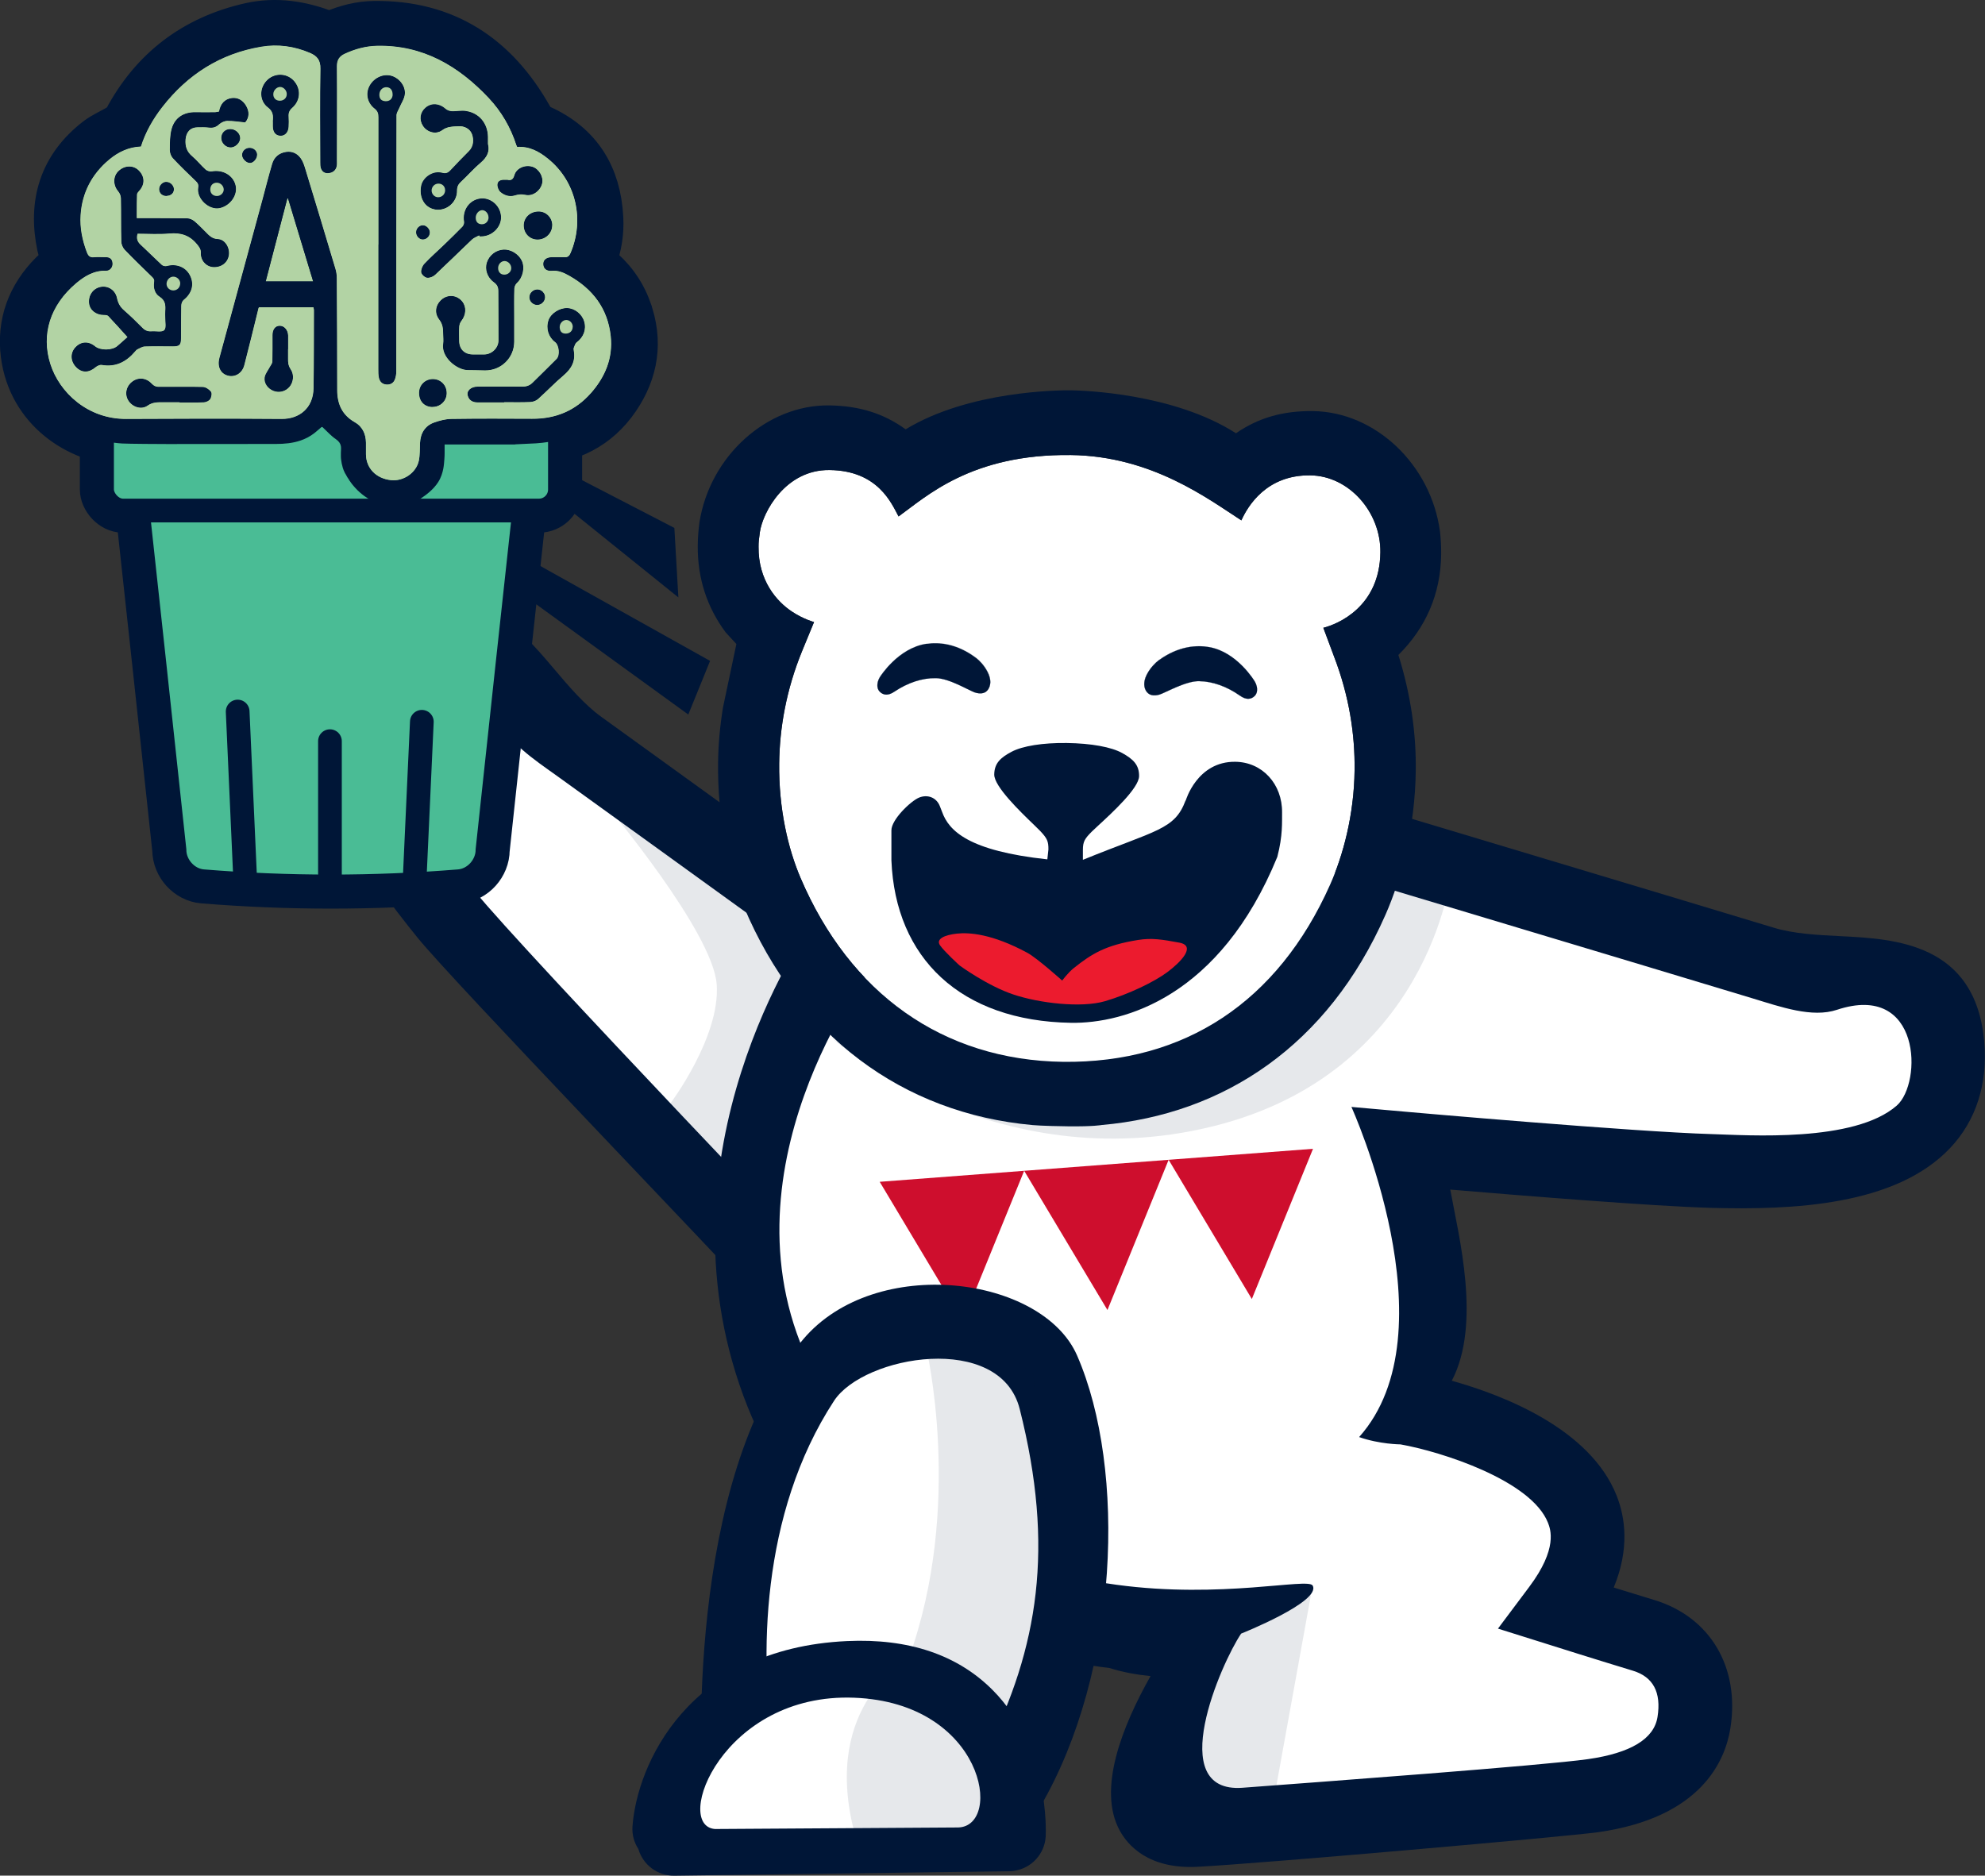
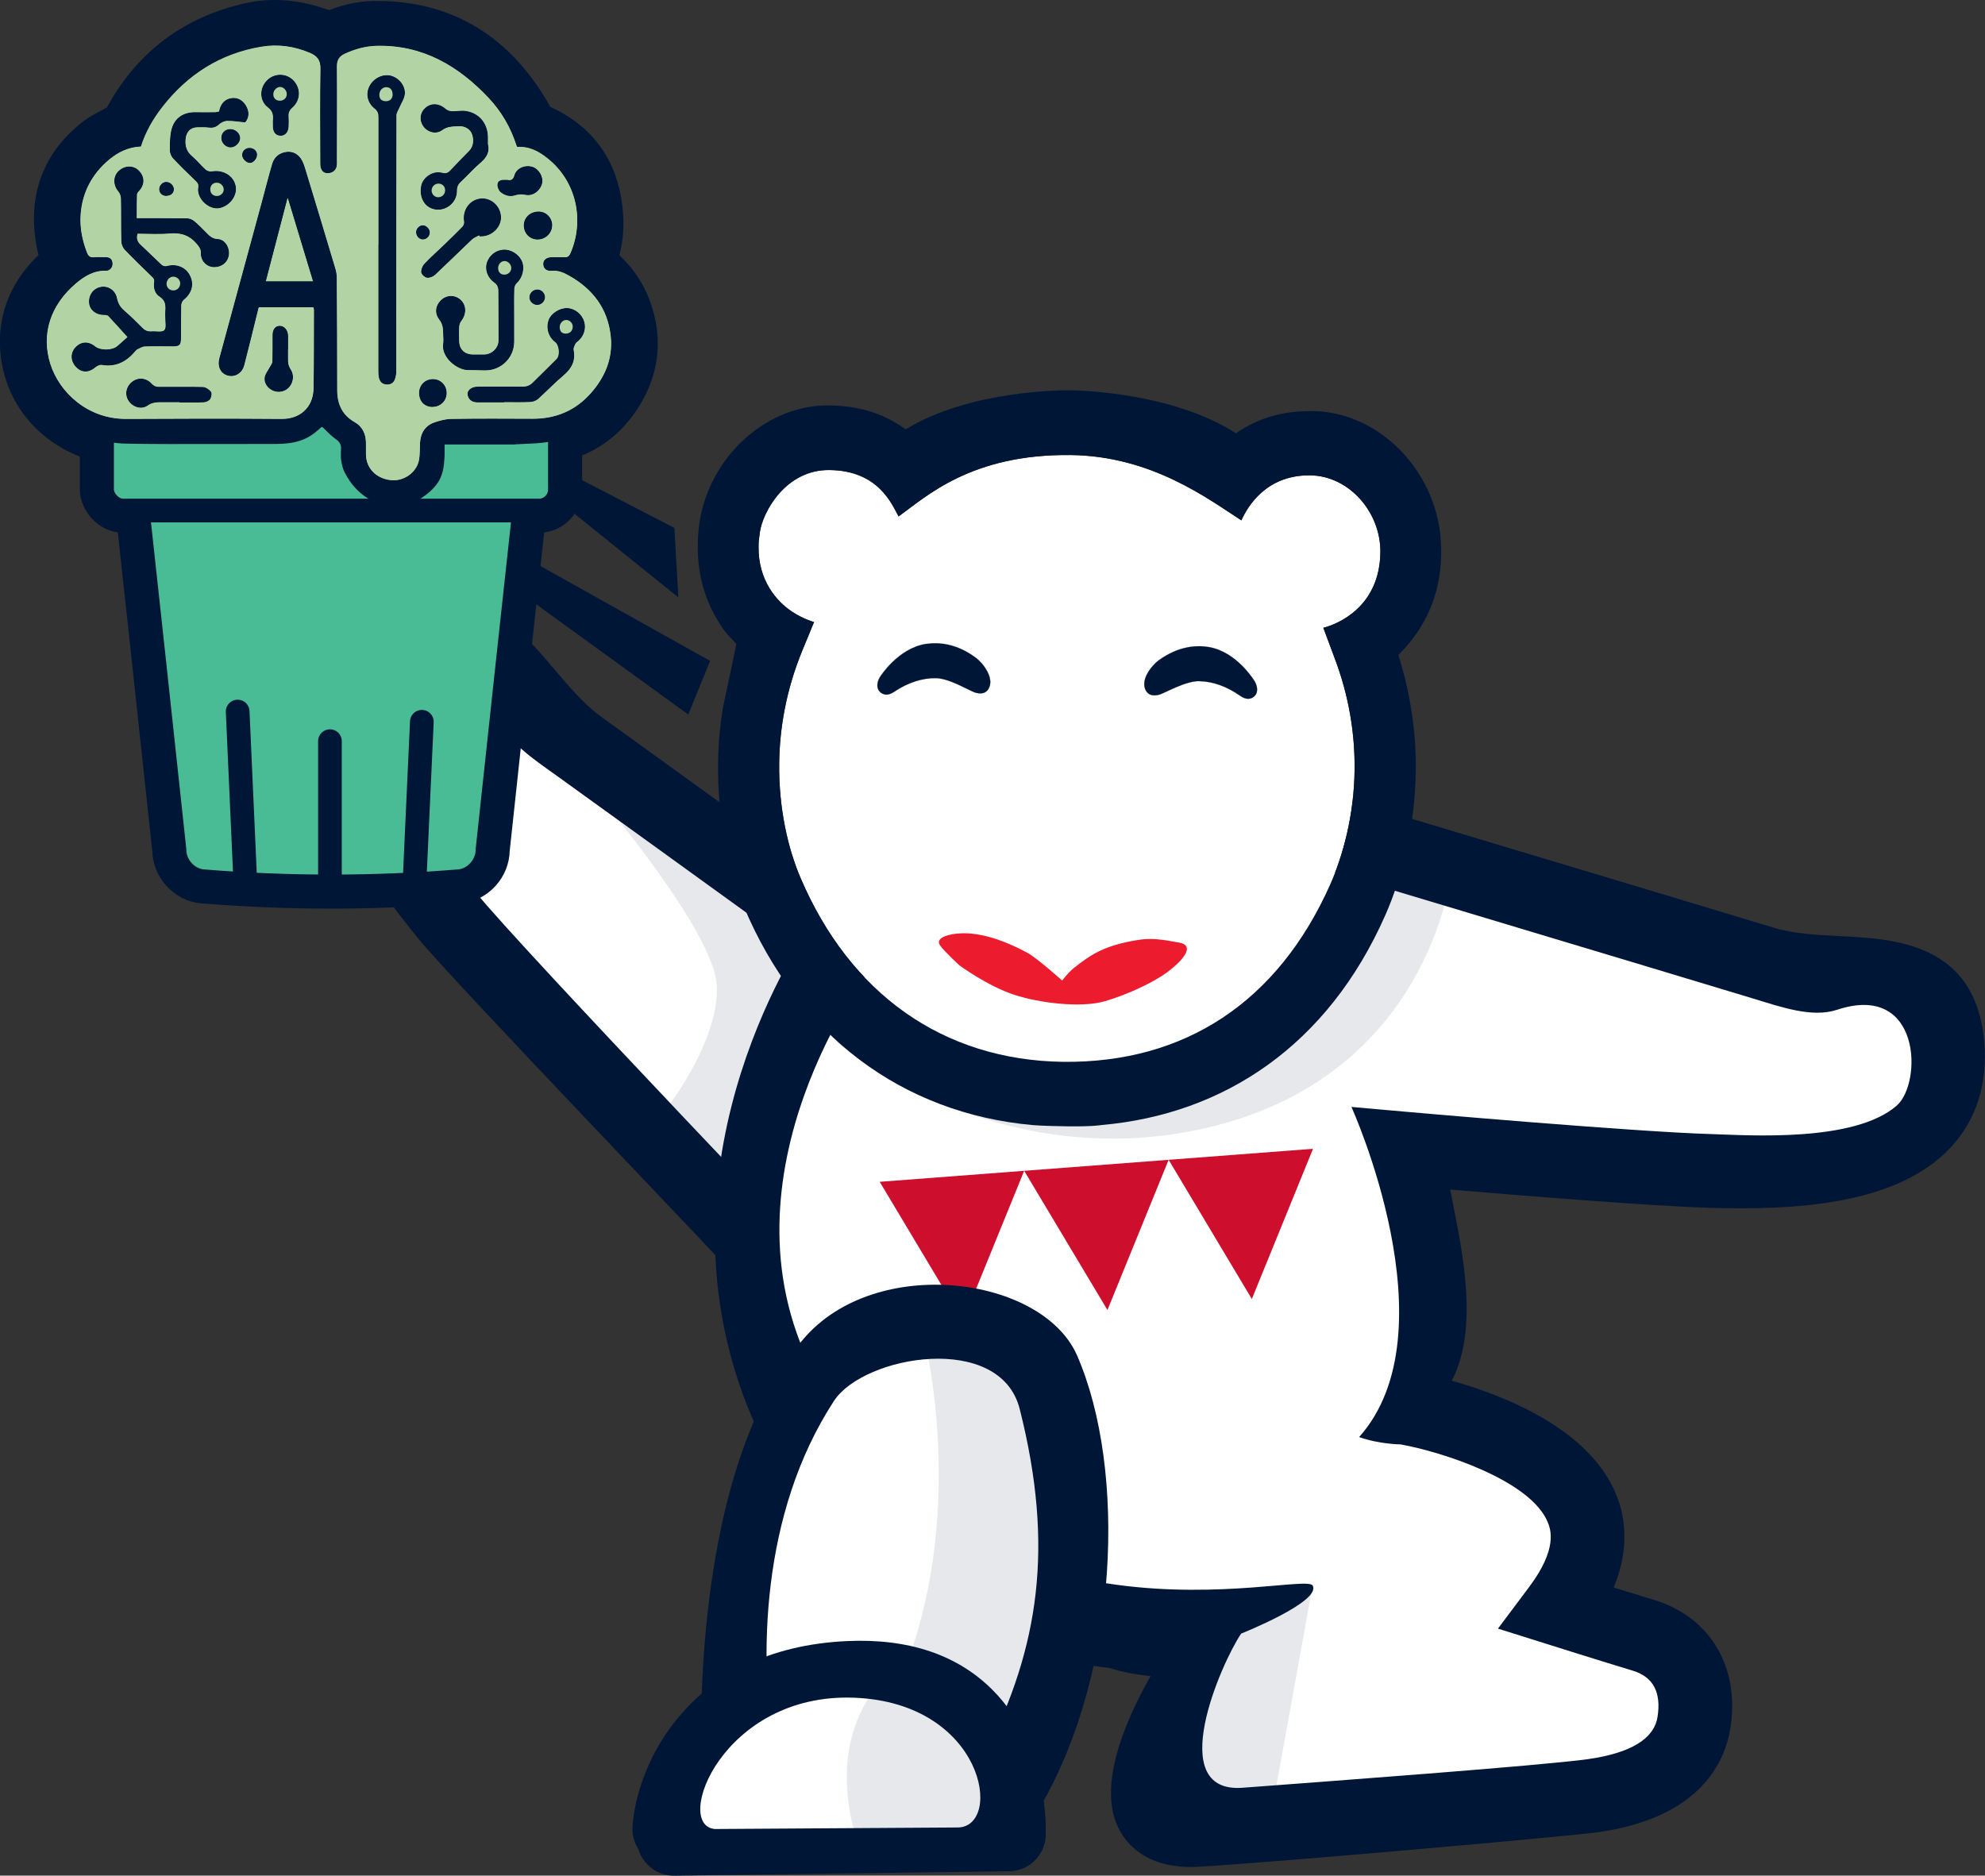
<svg xmlns="http://www.w3.org/2000/svg" id="Lag_2" viewBox="0 0 257.91 243.73">
  <rect x="0" y="0" width="257.91" height="243.73" fill="#333333" stroke="none" />
  <defs>
    <style>.cls-1,.cls-2,.cls-3,.cls-4,.cls-5,.cls-6,.cls-7{stroke-width:0px;}.cls-1,.cls-7{fill:#001637;}.cls-8,.cls-9{fill:none;}.cls-8,.cls-9,.cls-10,.cls-11{stroke-miterlimit:10;}.cls-8,.cls-9,.cls-10,.cls-11,.cls-12{stroke:#001637;}.cls-8,.cls-11,.cls-12{stroke-width:3.08px;}.cls-2,.cls-11,.cls-12{fill:#4abc95;}.cls-9,.cls-10{stroke-width:5.77px;}.cls-3{fill:#ce0e2d;}.cls-10,.cls-4{fill:#b2d3a4;}.cls-5{fill:#fff;}.cls-6{fill:#ec1b2e;}.cls-12{stroke-linecap:round;stroke-linejoin:round;}.cls-7{opacity:.1;}</style>
  </defs>
  <g id="Layer_1">
    <path class="cls-5" d="m127.88,135.04s-43.9-31.76-52.55-37.98c-8.66-6.22-12.33-19.37-23.02-12.56-14.17,9.02-.84,26.35,5.69,34.39,6.53,8.04,49.82,53.23,49.82,53.23" />
    <path class="cls-1" d="m116.18,174.15l-4.82-5.27c-.2-.22-43.27-45.18-49.63-53.02-2.96-3.65-12.17-14.04-11.67-21.36.3-4.44,10.83-12.3,14.6-1.38,1.11,3.22,4.69,5.54,7.87,7.82,8.55,6.15,52.1,37.65,52.54,37.97l5.62-7.77c-.44-.32-44-31.83-52.56-37.99-2.22-1.6-4.22-3.96-6.15-6.24-4.52-5.34-11.36-13.41-22.24-6.48-4.62,2.94-7.48,7.06-8.27,11.89-1.65,10.18,5.98,21.15,12.81,29.56,4.7,5.78,39.23,41.59,45.56,48.57" />
    <path class="cls-5" d="m167,106.46s51.89,15.58,62.09,18.67c10.2,3.1,22.88-1.97,23.96,10.65,1.44,16.73-20.42,16.67-30.78,16.37-10.36-.3-39.99-2.92-39.99-2.92,0,0,5.51,17.8.52,33.73,0,0,34.7,6.15,19.73,26.12,0,0,6.94,2.18,11.02,3.42,4.08,1.24,7.57,4.91,6.54,11.36s-7.59,8.69-13.09,9.47c-6.41.91-31.62,3.44-51.67,4.46-15.64.8,3.02-24.9,3.02-24.9,0,0-7.85,1.07-13.19-.85,0,0-33.21-2.7-44.11-32.36-10.9-29.66,8.23-56.73,8.23-56.73" />
    <path class="cls-1" d="m155.59,242.58c-6.4.33-9.09-2.83-10.12-4.74-2.9-5.35.34-13.53,4.02-20.04-1.78-.18-3.62-.5-5.33-1.05-5.03-.56-36.49-5.23-47.59-35.42-11.63-31.66,7.97-59.96,8.81-61.15l7.83,5.53c-.17.24-20.6,26.81-7.64,52.31,19.9,39.16,63.79,25.94,64.98,28.01,1.19,2.08-9.29,6.25-9.29,6.25-2.6,3.85-10.03,20.79.18,20.03,10.14-.76,39.16-2.9,44.89-3.72,5.54-.79,8.58-2.63,9.03-5.48.51-3.19-.56-5.21-3.2-6.01-4.06-1.23-11-3.41-11.07-3.44l-6.46-2.03,4.06-5.42c3.75-5,2.76-7.5,2.44-8.33-2.18-5.52-13.86-9.25-19.17-10.19,0,0-2.7-.01-5.37-.95,12.25-13.72-1-42.9-1-42.9l7.11.63c.29.03,29.61,2.61,39.7,2.9,4.7.14,18.54,1.13,24.05-3.71,3.34-2.94,3.19-16.08-7.78-12.44-3.23,1.07-7.25-.36-11-1.5-10.08-3.06-61.56-18.51-62.08-18.67l2.76-9.18c.52.16,52.02,15.61,62.11,18.68,2.62.8,5.71.95,8.69,1.1,6.99.35,17.55.88,18.66,13.73.47,5.46-1.06,10.23-4.42,13.79-7.08,7.5-20.43,8.09-31.27,7.78-7.45-.22-24.31-1.58-33.69-2.37,1.1,6.05,4.07,17.45.2,24.84,6.73,1.88,17.99,6.25,21.42,14.94,1.11,2.8,1.71,6.89-.38,11.93,1.82.57,3.75,1.16,5.27,1.62,7.28,2.21,11.16,8.77,9.88,16.71-.68,4.21-3.8,11.56-17.15,13.46-3.95.56-43.72,4.07-52.1,4.5Z" />
    <polygon class="cls-3" points="170.6 149.28 151.84 150.71 162.65 168.8 170.6 149.28" />
    <polygon class="cls-3" points="151.84 150.71 133.07 152.14 143.89 170.23 151.84 150.71" />
    <polygon class="cls-3" points="133.07 152.14 114.3 153.57 125.12 171.66 133.07 152.14" />
    <polygon class="cls-7" points="170.55 206.03 165.48 234.02 153.62 234.81 152.28 220.25 158.05 209.07 170.55 206.03" />
    <path class="cls-7" d="m108.29,135.06s20.87,18.24,49.14,11.34c28.27-6.9,31.08-32.72,31.08-32.72l-12.11-4.37-12.95,17.04-17.09,10.66-24.81,4.2-13.26-6.14Z" />
    <path class="cls-5" d="m125.34,170.83c17.16,1.04,18.85,38.91,5.69,61.5l-34.98-.17s-5.86-63.47,29.29-61.33Z" />
    <path class="cls-1" d="m131.44,237.1c-.14.01-.29.02-.43.02l-34.98-.17c-2.47-.01-4.52-1.9-4.75-4.35-.16-1.68-2.44-40.3,13.09-58.58,9.4-11.07,31.07-8.23,35.58,2.13,6.45,14.81,5.44,41.07-4.77,58.59-.79,1.36-2.19,2.23-3.73,2.36Zm-30.89-9.72l27.63.13c6.7-13.42,8.88-26.36,4.31-44.42-2.54-10.04-20.27-6.97-24.13-1.05-9.61,14.72-9.69,33.59-7.8,45.34Z" />
    <path class="cls-5" d="m87.55,238.94l43.53-.57s1.16-21.35-20.81-20.33c-21.97,1.02-23.31,19.63-23.31,19.63" />
    <path class="cls-1" d="m131.77,243.11c-.21.03-.41.05-.63.05l-43.53.57c-2.21.03-4.09-1.44-4.67-3.47-.55-.84-.84-1.86-.76-2.94.57-7.9,7.12-23.11,27.87-24.07,8-.37,14.38,1.78,18.96,6.4,7.39,7.46,6.88,18.51,6.86,18.97-.13,2.31-1.87,4.16-4.1,4.48Zm-38.88-5.44l31.6-.2c5.88-.16,3.42-16.2-13.5-16.86-17.11-.67-23.59,16.62-18.1,17.06Z" />
    <path class="cls-7" d="m120.31,174.98s4.96,20.65-2.25,40.54c0,0-11.24,5.87-7.13,22.28l17.18-.26,2.53-7.32,6.28-22.51-2.66-29.13-5.71-4.46-8.24.86Z" />
    <path class="cls-5" d="m171.94,81.58l1.42,3.81c1.95,5.09,2.7,10.1,2.64,14.69-.07,5.87-1.5,11.09-3.18,14.88-6.81,15.28-18.93,23.19-34.65,23.02-15.72-.2-27.77-8.95-34.15-23.88-1.63-3.81-2.85-9.04-2.78-14.9.05-4.59.92-9.59,2.99-14.63l1.54-3.74s-1.35-.35-2.86-1.35c-2.01-1.32-4.4-4.07-4.35-8.43,0-.61.03-.92.17-1.9.36-2.57,3.32-8.14,9.05-8.07,6.33.07,8.07,4.38,8.97,6.03,3.58-2.56,9.42-8.13,22.37-7.98,10.54.12,17.9,5.74,22.17,8.49.83-1.84,3.25-5.92,8.95-5.85,5.05.06,9.17,4.8,9.11,9.99-.08,7.12-5.55,9.35-7.41,9.82Z" />
    <path class="cls-5" d="m120.37,83.66c-3.68.54-6.03,4.3-6.05,4.34-.34.56-.48,1.32-.07,1.82.51.57,1.17.59,1.97.05,1.75-1.17,3.6-1.77,5.36-1.75,1.76.02,4.39,1.64,5.06,1.86.78.25,1.43.15,1.79-.46.82-1.39-.71-3.33-1.57-3.99-2.57-1.96-4.96-2.09-6.49-1.86Z" />
    <path class="cls-5" d="m114.24,89.82c-.44-.53-.24-1.31.07-1.83.02-.04,2.36-3.8,6.06-4.34,1.54-.23,3.92-.1,6.5,1.86h0c.4.3,1.01.94,1.42,1.72.32.61.61,1.51.15,2.28-.34.57-.96.73-1.8.46-.18-.06-.51-.22-.92-.42-1.14-.57-2.85-1.42-4.14-1.43-1.76-.02-3.61.58-5.36,1.75-.39.27-.76.4-1.08.39s-.64-.15-.9-.44Zm11.48-.28c.41.2.73.36.92.42.83.26,1.44.1,1.78-.46.45-.76.16-1.65-.15-2.26-.41-.78-1.01-1.41-1.41-1.72h0c-2.57-1.96-4.95-2.09-6.49-1.86-3.67.54-6.02,4.3-6.04,4.34-.3.51-.51,1.28-.07,1.8.51.57,1.16.58,1.96.05,1.75-1.17,3.61-1.77,5.37-1.75,1.29.02,3.01.87,4.15,1.44Z" />
-     <path class="cls-5" d="m150.56,85.8c-.88.64-2.46,2.54-1.67,3.95.36.61,1,.73,1.78.5.68-.2,3.34-1.76,5.11-1.74,1.76.02,3.6.67,5.32,1.88.79.56,1.45.55,1.97,0,.42-.49.3-1.25-.03-1.82-.02-.04-2.28-3.85-5.94-4.48-1.53-.27-3.91-.19-6.53,1.71Z" />
    <path class="cls-5" d="m161.09,90.4c-1.72-1.21-3.56-1.85-5.31-1.88-1.28-.02-3.02.8-4.17,1.33-.42.2-.75.35-.94.41-.84.25-1.45.08-1.79-.51-.44-.78-.13-1.67.21-2.27.43-.77,1.06-1.39,1.46-1.69,2.62-1.9,5-1.98,6.54-1.71h0c3.67.63,5.94,4.45,5.95,4.48.32.55.46,1.33.03,1.83-.27.28-.57.42-.91.42s-.69-.14-1.08-.42Zm-4-6.3c-1.53-.27-3.91-.19-6.52,1.71-.4.29-1.03.91-1.46,1.68-.33.6-.64,1.48-.21,2.25.33.58.93.74,1.77.5.18-.05.52-.21.93-.41,1.15-.54,2.89-1.35,4.18-1.33,1.76.02,3.6.67,5.32,1.88.78.55,1.44.55,1.96,0,.42-.49.29-1.26-.03-1.81,0,0-.56-.96-1.6-2.02-.93-.94-2.44-2.13-4.33-2.45h0Z" />
    <path class="cls-5" d="m154.04,104.02c-1.42,3.81-3.75,3.8-13.34,7.71v-1.29c0-1.08.24-1.46,1.16-2.38l.82-.77c1.85-1.7,5.3-4.88,5.32-6.43.02-1.48-.78-2.22-2.18-3-1.41-.79-4.05-1.27-7.22-1.31-3.1-.04-5.74.38-7.17,1.14-1.41.75-2.23,1.47-2.25,2.95-.02,1.55,3.36,4.81,5.17,6.55l.8.79c.92.97,1.08,1.36,1.07,2.41l-.14,1.28c-10.2-1.1-12.79-3.68-13.68-6.18l-.28-.72c-.44-1.15-1.61-1.58-2.72-1.12-1.09.46-3.6,2.87-3.58,4.26v3.89c.51,12.71,9,20.88,23.34,21.11,6.9.11,19.35-3.37,26.8-21.56.73-2.79.6-4.55.62-5.76.04-3.71-2.57-6.56-6.08-6.6-4.97-.06-6.44,5.04-6.44,5.04Z" />
    <path class="cls-1" d="m95.68,83.68l-1.74,8.24c-.4,2.44-.61,4.83-.64,7.14-.09,7.33,1.35,14,3.37,18.81,7.02,16.68,20.55,26.8,37.51,28.33,0,0,1.26.12,4.58.16,3.33.04,4.38-.17,4.38-.17,15.85-1.39,29.39-10.32,36.87-27.31,2.11-4.78,3.85-11.42,3.94-18.75.06-4.75-.63-9.84-2.26-15.02,3.55-3.51,5.5-7.91,5.56-13.08.01-.96-.04-1.94-.15-2.94-1.17-8.73-8.41-15.57-16.5-15.67-3.91-.05-7.1.87-10.01,2.88-8.13-5.22-19.95-5.56-21.42-5.58s-13.25.04-21.5,5.07c-2.86-2.07-6.03-3.06-9.94-3.11-8.08-.1-15.49,6.57-16.85,15.19-.14,1.02-.21,2.02-.22,3-.05,4.31,1.23,8.09,3.63,11.31l1.38,1.5Zm76.26-2.1l1.42,3.81c1.95,5.09,2.7,10.1,2.64,14.69-.07,5.87-1.5,11.09-3.18,14.88-6.81,15.28-18.93,23.19-34.65,23.02-15.72-.2-27.77-8.95-34.15-23.88-1.63-3.81-2.85-9.04-2.78-14.9.05-4.59.92-9.59,2.99-14.63l1.54-3.74s-1.35-.35-2.86-1.35c-2.01-1.32-4.4-4.07-4.35-8.43,0-.61.03-.92.17-1.9.36-2.57,3.32-8.14,9.05-8.07,6.33.07,8.07,4.38,8.97,6.03,3.58-2.56,9.42-8.13,22.37-7.98,10.54.12,17.9,5.74,22.17,8.49.83-1.84,3.25-5.92,8.95-5.85,5.05.06,9.17,4.8,9.11,9.99-.08,7.12-5.55,9.35-7.41,9.82Z" />
    <path class="cls-1" d="m120.37,83.66c-3.68.54-6.03,4.3-6.05,4.34-.34.56-.48,1.32-.07,1.82.51.57,1.17.59,1.97.05,1.75-1.17,3.6-1.77,5.36-1.75,1.76.02,4.39,1.64,5.06,1.86.78.25,1.43.15,1.79-.46.82-1.39-.71-3.33-1.57-3.99-2.57-1.96-4.96-2.09-6.49-1.86Z" />
    <path class="cls-1" d="m114.24,89.82c-.44-.53-.24-1.31.07-1.83.02-.04,2.36-3.8,6.06-4.34,1.54-.23,3.92-.1,6.5,1.86h0c.4.3,1.01.94,1.42,1.72.32.61.61,1.51.15,2.28-.34.57-.96.73-1.8.46-.18-.06-.51-.22-.92-.42-1.14-.57-2.85-1.42-4.14-1.43-1.76-.02-3.61.58-5.36,1.75-.39.27-.76.4-1.08.39s-.64-.15-.9-.44Zm11.48-.28c.41.2.73.36.92.42.83.26,1.44.1,1.78-.46.45-.76.16-1.65-.15-2.26-.41-.78-1.01-1.41-1.41-1.72h0c-2.57-1.96-4.95-2.09-6.49-1.86-3.67.54-6.02,4.3-6.04,4.34-.3.51-.51,1.28-.07,1.8.51.57,1.16.58,1.96.05,1.75-1.17,3.61-1.77,5.37-1.75,1.29.02,3.01.87,4.15,1.44Z" />
    <path class="cls-1" d="m150.56,85.8c-.88.64-2.46,2.54-1.67,3.95.36.61,1,.73,1.78.5.68-.2,3.34-1.76,5.11-1.74,1.76.02,3.6.67,5.32,1.88.79.56,1.45.55,1.97,0,.42-.49.3-1.25-.03-1.82-.02-.04-2.28-3.85-5.94-4.48-1.53-.27-3.91-.19-6.53,1.71Z" />
    <path class="cls-1" d="m161.09,90.4c-1.72-1.21-3.56-1.85-5.31-1.88-1.28-.02-3.02.8-4.17,1.33-.42.2-.75.35-.94.41-.84.25-1.45.08-1.79-.51-.44-.78-.13-1.67.21-2.27.43-.77,1.06-1.39,1.46-1.69,2.62-1.9,5-1.98,6.54-1.71h0c3.67.63,5.94,4.45,5.95,4.48.32.55.46,1.33.03,1.83-.27.28-.57.42-.91.42s-.69-.14-1.08-.42Zm-4-6.3c-1.53-.27-3.91-.19-6.52,1.71-.4.29-1.03.91-1.46,1.68-.33.6-.64,1.48-.21,2.25.33.58.93.74,1.77.5.18-.05.52-.21.93-.41,1.15-.54,2.89-1.35,4.18-1.33,1.76.02,3.6.67,5.32,1.88.78.55,1.44.55,1.96,0,.42-.49.29-1.26-.03-1.81,0,0-.56-.96-1.6-2.02-.93-.94-2.44-2.13-4.33-2.45h0Z" />
-     <path class="cls-1" d="m154.04,104.02c-1.42,3.81-3.75,3.8-13.34,7.71v-1.29c0-1.08.24-1.46,1.16-2.38l.82-.77c1.85-1.7,5.3-4.88,5.32-6.43.02-1.48-.78-2.22-2.18-3-1.41-.79-4.05-1.27-7.22-1.31-3.1-.04-5.74.38-7.17,1.14-1.41.75-2.23,1.47-2.25,2.95-.02,1.55,3.36,4.81,5.17,6.55l.8.79c.92.97,1.08,1.36,1.07,2.41l-.14,1.28c-10.2-1.1-12.79-3.68-13.68-6.18l-.28-.72c-.44-1.15-1.61-1.58-2.72-1.12-1.09.46-3.6,2.87-3.58,4.26v3.89c.51,12.71,9,20.88,23.34,21.11,6.9.11,19.35-3.37,26.8-21.56.73-2.79.6-4.55.62-5.76.04-3.71-2.57-6.56-6.08-6.6-4.97-.06-6.44,5.04-6.44,5.04Z" />
    <path class="cls-6" d="m124.68,125.46s3.62,2.65,6.99,3.77c3.37,1.13,8.81,1.77,11.9.87,3.09-.91,6.4-2.51,8.08-3.76,1.68-1.25,3.87-3.42,1.57-3.85s-3.6-.62-5.33-.35c-4.26.68-6.03,1.79-8.38,3.66-.77.62-1.5,1.62-1.5,1.62,0,0-3.27-2.93-4.53-3.61-4.61-2.49-7.59-2.66-9.16-2.49s-2.75.69-2.19,1.51c.56.82,2.55,2.63,2.55,2.63Z" />
    <path class="cls-7" d="m93.9,151.03l8.17-25.06-6.35-11.57-16.94-9.78s13.85,16.46,14.34,23.3c.49,6.84-6.03,15.48-6.03,15.48l6.82,7.63Z" />
    <polygon class="cls-1" points="89.43 92.85 92.26 85.88 37.83 55.44 89.43 92.85" />
    <polygon class="cls-1" points="88.14 77.63 87.62 68.6 57.7 53.12 88.14 77.63" />
    <path class="cls-4" d="m59.64,114.51c-11.07.9-22.2.9-33.27,0-2.03-.17-3.7-2.02-3.7-4.08-1.78-16.6-3.56-33.07-5.34-49.35,0-2.03,1.67-3.7,3.7-3.7h43.95c2.04,0,3.7,1.67,3.7,3.7-1.78,16.28-3.56,32.74-5.34,49.35,0,2.05-1.66,3.91-3.7,4.08Z" />
    <path class="cls-9" d="m59.64,114.51c-11.07.9-22.2.9-33.27,0-2.03-.17-3.7-2.02-3.7-4.08-1.78-16.6-3.56-33.07-5.34-49.35,0-2.03,1.67-3.7,3.7-3.7h43.95c2.04,0,3.7,1.67,3.7,3.7-1.78,16.28-3.56,32.74-5.34,49.35,0,2.05-1.66,3.91-3.7,4.08Z" />
    <rect class="cls-10" x="13.26" y="53.93" width="59.49" height="12.41" rx="2.73" ry="2.73" />
    <line class="cls-10" x1="53.88" y1="114.13" x2="54.81" y2="93.79" />
    <line class="cls-10" x1="42.87" y1="114.13" x2="42.87" y2="96.31" />
    <line class="cls-10" x1="31.85" y1="114.13" x2="30.88" y2="92.46" />
    <path class="cls-10" d="m18.31,19.03c.59-1.86,1.56-3.57,2.77-5.12,3.29-4.23,7.53-6.94,12.85-7.84,2.17-.37,4.3-.07,6.34.8.92.39,1.39.94,1.36,2.06-.07,4.05-.03,8.1-.02,12.15,0,.25,0,.52.07.75.16.52.56.74,1.08.66.52-.08.89-.38.99-.93.04-.25.02-.51.02-.76,0-4.07.03-8.14,0-12.21,0-.8.32-1.28,1-1.6,1.34-.62,2.74-1.01,4.22-1.04,5.95-.12,10.59,2.62,14.52,6.8,1.64,1.75,2.83,3.8,3.57,6.09.03.1.09.19.12.25,1.57-.1,2.82.58,3.95,1.49,3.77,3,4.8,8.07,2.97,12.32-.15.35-.34.54-.75.52-.57-.02-1.14,0-1.72,0-.68.02-1.09.37-1.07.91.02.56.41.92,1.1.86.86-.08,1.58.24,2.28.64,3.06,1.73,5,4.26,5.39,7.83.31,2.87-.71,5.3-2.57,7.42-2.02,2.3-4.6,3.36-7.65,3.34-3.5-.02-7-.03-10.49.02-.74.01-1.5.21-2.21.46-1.23.43-1.8,1.4-1.86,2.68-.04.76,0,1.53-.15,2.27-.34,1.6-2.01,2.72-3.63,2.54-1.93-.21-3.22-1.55-3.24-3.35,0-.51,0-1.02,0-1.53-.02-1.14-.46-2.08-1.47-2.65-1.63-.93-2.27-2.36-2.27-4.17,0-4.85-.02-9.71-.05-14.56,0-.42-.07-.85-.19-1.24-1.29-4.33-2.6-8.66-3.92-12.99-.14-.46-.3-.94-.58-1.33-.44-.62-1.1-.94-1.88-.83-.92.13-1.57.67-1.83,1.56-.46,1.56-.86,3.14-1.28,4.71-1.86,6.83-3.71,13.66-5.57,20.49-.3,1.09.11,2.03,1.06,2.3.93.27,1.89-.27,2.17-1.35.64-2.45,1.23-4.92,1.84-7.38,0-.04.03-.07.07-.14h7.07c.02.11.07.23.07.35-.01,3.39,0,6.78-.05,10.17-.04,2.57-1.83,4-4.12,3.99-6.74-.05-13.48-.04-20.22,0-5,.03-8.69-3.44-9.86-7.14-1.22-3.85-.02-7.63,3.31-10.46,1.13-.96,2.36-1.71,3.94-1.66.52.02.89-.49.83-1-.05-.54-.37-.77-.9-.76-.51.01-1.02-.05-1.52.01-.55.06-.76-.23-.92-.65-.59-1.56-.92-3.16-.81-4.83.19-2.94,1.48-5.35,3.72-7.22,1.17-.97,2.52-1.63,4.14-1.69Zm-1.75,24.77c-.36.32-.83.75-1.31,1.16-.68.59-2.21.6-2.9.04-.85-.7-1.82-.65-2.55.12-.7.75-.66,1.84.11,2.61.73.74,1.64.72,2.49,0,.21-.18.56-.35.81-.31,1.82.31,3.19-.4,4.33-1.74.1-.11.2-.24.33-.3.31-.15.63-.35.96-.36,1.21-.04,2.42-.01,3.62-.01.88,0,1.07-.18,1.07-1.09,0-1.4,0-2.8.03-4.2,0-.26.12-.6.31-.75,1.08-.86,1.41-2.03.82-3.19-.55-1.09-1.77-1.56-3.03-1.21-.19.05-.49-.02-.63-.15-.93-.86-1.83-1.77-2.76-2.63-.42-.39-.56-.81-.39-1.42,1.38,0,2.78.1,4.16-.03,1.46-.13,2.61.23,3.56,1.39.29.36.52.63.5,1.13-.04.99.69,1.79,1.61,1.85,1.06.06,1.91-.59,2.04-1.58.13-.96-.5-2.03-1.44-2.07-.78-.03-1.15-.49-1.6-.94-.48-.48-.95-.97-1.47-1.4-.24-.19-.58-.34-.89-.35-1.95-.03-3.9-.02-5.85-.03-.22,0-.45,0-.72,0,0-.32,0-.55,0-.78,0-.76,0-1.53.03-2.29,0-.16.15-.33.27-.46.77-.83.76-1.86-.04-2.66-.73-.73-1.88-.68-2.67.11-.69.68-.67,1.83-.01,2.59.21.24.36.61.36.92.04,1.86,0,3.73.05,5.59,0,.38.19.83.45,1.1,1.14,1.19,2.33,2.34,3.52,3.49.23.22.35.38.29.74-.12.73.11,1.49.71,1.86.78.49.79,1.14.74,1.88-.02.27,0,.55,0,.83-.02.57.17,1.34-.13,1.64-.29.3-1.07.11-1.63.15-.47.04-.85-.09-1.19-.44-.79-.8-1.59-1.58-2.44-2.32-.49-.43-.75-.93-.88-1.56-.21-1.03-1.16-1.64-2.12-1.45-.98.19-1.61,1.07-1.51,2.11.09.9.89,1.54,1.92,1.54.2,0,.46.01.57.13.83.87,1.63,1.78,2.49,2.73Zm32.6-12.03h0c0,5.4,0,10.81,0,16.21,0,.36,0,.73.07,1.08.1.49.4.84.93.9.55.06.97-.17,1.16-.69.11-.31.17-.66.17-.99,0-11.1,0-22.21.03-33.31,0-.31.23-.63.36-.94.25-.61.68-1.2.73-1.83.09-1.12-.85-2.17-1.9-2.39-1.06-.22-2.22.38-2.73,1.41-.49.97-.25,2.16.69,2.89.41.32.5.65.5,1.12-.01,5.51,0,11.02,0,16.53Zm17.65,9.28h0c0-1.19-.02-2.37.02-3.56,0-.25.16-.56.34-.73.76-.69,1.06-1.99.62-2.9-.42-.87-1.44-1.48-2.36-1.43-1,.06-1.85.72-2.17,1.67-.29.88.04,1.95.9,2.57.44.31.59.65.59,1.15,0,2.14.03,4.28.02,6.42,0,.98-.86,1.8-1.84,1.82-.49.01-.97,0-1.46,0-1.12,0-1.81-.68-1.81-1.8,0-.61-.03-1.23.01-1.84.02-.24.12-.52.27-.71.62-.79.69-1.81.13-2.52-.64-.8-1.71-.97-2.55-.38-.7.5-1.29,1.63-.44,2.73.47.61.49,1.2.5,1.86,0,.42.07.86,0,1.27-.28,1.76,1.81,3.43,3.23,3.42.74,0,1.48.03,2.22.04,2.08.02,3.77-1.63,3.78-3.72,0-1.12,0-2.25,0-3.37ZM28.46,14.49c-.18.03-.34.08-.5.09-.85,0-1.69.02-2.54,0-1.52-.04-2.71.69-3.12,2.16-.24.88-.23,1.83-.24,2.75,0,.36.16.81.4,1.07.95,1.02,1.96,1.99,2.97,2.96.26.25.39.44.32.86-.24,1.44,1.44,2.98,2.82,2.66,1.36-.32,2.32-1.68,2.05-2.91-.29-1.33-1.65-2.12-3.1-1.86-.25.05-.62-.07-.81-.24-.6-.53-1.1-1.19-1.71-1.7-.73-.6-.96-1.3-.89-2.22.08-.96.63-1.57,1.6-1.57.47,0,.94-.02,1.4.04.54.07.95-.03,1.36-.42.27-.25.71-.45,1.08-.45.74-.01,1.48.12,2.31.2.52-.62.59-1.4.08-2.22-.41-.67-1.04-1.04-1.81-.95-.96.12-1.5.78-1.67,1.75Zm34.94,4.23c0-.41,0-.69,0-.96-.04-1.75-1.16-3.09-2.88-3.34-.6-.09-1.22.06-1.83.03-.28-.01-.61-.14-.81-.32-.78-.71-1.82-.79-2.58-.15-.73.61-.87,1.58-.34,2.39.54.82,1.68,1.16,2.5.55.68-.5,1.36-.46,2.09-.51.87-.06,1.56.4,1.79,1.06.23.67.22,1.54-.42,2.18-.81.81-1.61,1.63-2.39,2.47-.32.35-.6.46-1.09.33-1.16-.32-2.49.56-2.72,1.7-.3,1.52.45,2.83,1.78,3.07,1.47.27,2.91-.91,2.88-2.44,0-.49.15-.82.5-1.14.88-.82,1.68-1.74,2.6-2.52.81-.69,1.17-1.46.93-2.36Zm2.11,33.57v-.03c1.12,0,2.25.03,3.37-.02.35-.01.76-.15,1.02-.38,1.12-1,2.16-2.1,3.3-3.06,1.03-.87,1.6-1.86,1.35-3.23-.02-.12-.04-.27,0-.38.1-.25.18-.56.37-.7.9-.67,1.29-1.68.98-2.72-.29-.97-1.23-1.71-2.2-1.74-1.02-.03-2.15.71-2.44,1.6-.35,1.05,0,2.17.87,2.83.51.38.66,1.71.19,2.18-1.02,1.04-2.08,2.05-3.11,3.08-.38.38-.81.53-1.36.52-1.93-.02-3.85,0-5.78,0-.9,0-1.5.56-1.28,1.22.19.61.68.83,1.28.83,1.14,0,2.29,0,3.43,0Zm-3.26-21.7s.05.09.08.13c.06,0,.13,0,.19,0,1.45,0,2.68-1.26,2.58-2.63-.11-1.41-1.38-2.48-2.73-2.29-1.42.2-2.33,1.55-2.07,3.03.03.2-.08.48-.22.63-.76.79-1.56,1.55-2.35,2.32-.87.84-1.78,1.63-2.6,2.51-.25.27-.44.75-.4,1.1.04.28.46.66.75.7.33.05.79-.13,1.05-.37,1.62-1.52,3.2-3.08,4.81-4.61.25-.23.61-.35.91-.52Zm-38.94,21.68s0,.02,0,.03c1.06,0,2.12.03,3.17-.02.29-.01.68-.19.83-.42.16-.25.25-.77.1-.96-.24-.31-.69-.61-1.07-.62-1.94-.05-3.89,0-5.84-.02-.24,0-.55-.16-.72-.34-.7-.79-1.72-.96-2.55-.37-.82.58-1.07,1.63-.58,2.46.52.87,1.69,1.28,2.52.7.66-.47,1.32-.44,2.02-.44.7,0,1.4,0,2.09,0Zm12.14-36.5c0,.16,0,.39,0,.63,0,.75.35,1.21.97,1.24.59.03,1.04-.43,1.08-1.16.03-.44.03-.89,0-1.33-.03-.47.08-.8.47-1.14,1.13-.99,1.15-2.57.13-3.6-.96-.96-2.52-.93-3.46.07-.96,1.01-.95,2.63.17,3.48.67.51.71,1.06.63,1.81Zm1.97,29.61s.02,0,.02,0c0-.55,0-1.1,0-1.65,0-.04,0-.08,0-.13-.02-.71-.48-1.25-1.06-1.27-.6-.01-.97.45-.97,1.23,0,1.14.01,2.29-.02,3.43,0,.23-.2.46-.32.68-.23.45-.6.88-.68,1.36-.12.78.43,1.49,1.17,1.77.72.27,1.52.07,2.03-.5.53-.6.67-1.58.19-2.3-.31-.46-.37-.91-.35-1.42.01-.4,0-.8,0-1.21Zm28.51-22.02c-.18,0-.28,0-.39,0-.45-.02-.88.14-.91.59-.03.33.15.8.4,1.01.51.42,1.16.65,1.84.44.47-.15.89-.19,1.39-.08.95.22,1.95-.52,2.18-1.49.2-.85-.41-1.89-1.26-2.16-.94-.3-2.08.17-2.34,1.08-.17.62-.47.72-.92.61Zm5.83,5.92c0-1.01-.82-1.85-1.87-1.8-1.14.06-1.86.9-1.84,1.85.02,1.02.79,1.8,1.8,1.8,1.05,0,1.91-.85,1.9-1.86Zm-15.58,23.6c1.02.01,1.83-.75,1.86-1.74.03-1.06-.75-1.87-1.78-1.88-1.02,0-1.8.76-1.81,1.79,0,1.09.68,1.82,1.73,1.84ZM29.9,16.77c-.66,0-1.16.51-1.15,1.17,0,.67.61,1.25,1.27,1.22.59-.03,1.18-.62,1.19-1.2,0-.64-.61-1.2-1.3-1.19Zm40.92,21.86c.01-.54-.45-1.01-.99-1.02-.57,0-1.05.46-1.05,1.03,0,.52.47.99,1.02.99.54,0,1.01-.46,1.02-1Zm-37.41-18.5c0-.52-.43-.92-.99-.92-.54,0-.98.43-.97.95.02.5.56,1.03,1.04,1.02.44,0,.92-.56.91-1.05Zm-11.81,3.5c-.51.01-.95.49-.92,1,.02.49.42.84.92.84.62-.01,1.01-.36,1-.89-.02-.5-.49-.95-1-.94Zm34.25,6.57c0-.46-.46-.94-.91-.93-.47,0-.87.42-.88.89-.01.5.4.96.87.96.5,0,.92-.42.92-.92Z" />
    <path class="cls-10" d="m34.51,36.58c.94-3.63,1.87-7.2,2.81-10.78h.11c1.08,3.58,2.16,7.16,3.26,10.78h-6.17Z" />
    <path class="cls-10" d="m16.56,43.8c-.86-.95-1.66-1.86-2.49-2.73-.11-.12-.38-.13-.57-.13-1.03,0-1.84-.64-1.92-1.54-.1-1.04.54-1.92,1.51-2.11.96-.18,1.91.42,2.12,1.45.13.63.39,1.13.88,1.56.84.74,1.65,1.53,2.44,2.32.35.35.72.48,1.19.44.56-.05,1.34.14,1.63-.15.29-.3.11-1.07.13-1.64,0-.28-.01-.55,0-.83.05-.74.04-1.39-.74-1.88-.6-.38-.83-1.13-.71-1.86.06-.36-.06-.53-.29-.74-1.19-1.15-2.38-2.29-3.52-3.49-.26-.27-.44-.73-.45-1.1-.05-1.86,0-3.73-.05-5.59,0-.31-.16-.68-.36-.92-.65-.77-.67-1.91.01-2.59.79-.79,1.94-.84,2.67-.11.8.8.81,1.83.04,2.66-.12.13-.26.3-.27.46-.03.76-.02,1.53-.03,2.29,0,.23,0,.46,0,.78.27,0,.49,0,.72,0,1.95,0,3.9,0,5.85.03.3,0,.65.16.89.35.52.43.99.93,1.47,1.4.45.45.82.9,1.6.94.93.04,1.57,1.11,1.44,2.07-.13.98-.99,1.64-2.04,1.58-.92-.06-1.66-.86-1.61-1.85.02-.49-.2-.77-.5-1.13-.94-1.16-2.09-1.52-3.56-1.39-1.38.12-2.78.03-4.16.03-.17.61-.04,1.03.39,1.42.94.86,1.83,1.77,2.76,2.63.14.13.45.2.63.15,1.26-.35,2.48.12,3.03,1.21.59,1.16.26,2.33-.82,3.19-.19.15-.31.49-.31.75-.03,1.4-.02,2.8-.03,4.2,0,.9-.19,1.09-1.07,1.09-1.21,0-2.42-.03-3.62.01-.32.01-.65.22-.96.36-.13.06-.23.19-.33.3-1.14,1.34-2.51,2.06-4.33,1.74-.25-.04-.6.13-.81.31-.85.72-1.76.74-2.49,0-.77-.78-.82-1.86-.11-2.61.72-.78,1.69-.82,2.55-.12.69.56,2.22.55,2.9-.04.48-.41.95-.84,1.31-1.16Zm6.85-6.95c0-.5-.44-.92-.94-.9-.45.02-.84.45-.84.94,0,.49.4.87.9.85.49-.01.88-.41.87-.89Z" />
    <path class="cls-10" d="m49.15,31.77c0-5.51,0-11.02,0-16.53,0-.47-.09-.8-.5-1.12-.94-.74-1.17-1.92-.69-2.89.52-1.03,1.68-1.63,2.73-1.41,1.05.22,1.99,1.27,1.9,2.39-.05.62-.48,1.22-.73,1.83-.13.31-.36.62-.36.94-.02,11.1-.02,22.21-.03,33.31,0,.33-.05.68-.17.99-.19.51-.61.74-1.16.69-.54-.05-.83-.4-.93-.9-.07-.35-.07-.72-.07-1.08,0-5.4,0-10.81,0-16.21h0Zm1.87-19.49c.01-.56-.29-.93-.78-.95-.52-.02-.93.4-.94.96-.01.54.26.83.79.86.56.03.93-.32.94-.87Z" />
    <path class="cls-10" d="m66.8,41.05c0,1.12,0,2.25,0,3.37-.01,2.08-1.7,3.73-3.78,3.72-.74,0-1.48-.05-2.22-.04-1.42.01-3.51-1.66-3.23-3.42.07-.41,0-.85,0-1.27,0-.66-.03-1.26-.5-1.86-.84-1.09-.26-2.23.44-2.73.84-.59,1.91-.42,2.55.38.56.71.49,1.73-.13,2.52-.15.19-.26.47-.27.71-.04.61-.02,1.23-.01,1.84,0,1.12.69,1.8,1.81,1.8.49,0,.97,0,1.46,0,.98-.02,1.83-.84,1.84-1.82.01-2.14-.02-4.28-.02-6.42,0-.5-.15-.84-.59-1.15-.86-.61-1.19-1.69-.9-2.57.32-.96,1.17-1.62,2.17-1.67.92-.06,1.94.56,2.36,1.43.44.91.15,2.21-.62,2.9-.19.17-.33.48-.34.73-.04,1.19-.02,2.37-.02,3.56h0Zm-.37-6.2c0-.47-.4-.91-.86-.92-.46-.01-.85.4-.85.91,0,.51.31.86.8.86.49,0,.9-.38.91-.85Z" />
    <path class="cls-10" d="m28.46,14.49c.16-.97.71-1.63,1.67-1.75.76-.1,1.39.28,1.81.95.5.82.44,1.6-.08,2.22-.84-.08-1.58-.21-2.31-.2-.37,0-.81.2-1.08.45-.42.38-.83.49-1.36.42-.46-.06-.93-.04-1.4-.04-.97,0-1.52.62-1.6,1.57-.07.91.16,1.62.89,2.22.62.51,1.12,1.16,1.71,1.7.19.17.56.29.81.24,1.45-.26,2.81.53,3.1,1.86.27,1.23-.69,2.6-2.05,2.91-1.39.32-3.07-1.22-2.82-2.66.07-.41-.06-.61-.32-.86-1.01-.97-2.01-1.94-2.97-2.96-.24-.26-.41-.71-.4-1.07.01-.92,0-1.88.24-2.75.4-1.47,1.59-2.2,3.12-2.16.85.02,1.69,0,2.54,0,.16,0,.33-.05.5-.09Zm.61,10.14c0-.47-.42-.88-.9-.88-.51,0-.85.36-.85.89,0,.51.38.86.9.84.47-.02.86-.4.85-.85Z" />
    <path class="cls-10" d="m63.4,18.72c.24.9-.12,1.67-.93,2.36-.92.78-1.72,1.69-2.6,2.52-.35.33-.51.65-.5,1.14.02,1.53-1.41,2.72-2.88,2.44-1.33-.25-2.08-1.55-1.78-3.07.23-1.14,1.55-2.02,2.72-1.7.5.14.77.02,1.09-.33.78-.84,1.58-1.66,2.39-2.47.64-.64.65-1.51.42-2.18-.22-.66-.92-1.12-1.79-1.06-.73.05-1.41,0-2.09.51-.82.61-1.97.27-2.5-.55-.52-.8-.38-1.78.34-2.39.77-.64,1.8-.56,2.58.15.21.19.53.31.81.32.61.03,1.24-.11,1.83-.03,1.71.25,2.84,1.6,2.88,3.34,0,.28,0,.55,0,.96Zm-5.55,5.97c0-.47-.37-.82-.85-.83-.51,0-.92.42-.9.93.01.47.41.85.86.84.53-.02.91-.41.9-.94Z" />
    <path class="cls-10" d="m65.5,52.29c-1.14,0-2.29,0-3.43,0-.61,0-1.09-.22-1.28-.83-.21-.66.39-1.22,1.28-1.22,1.93,0,3.85-.03,5.78,0,.55,0,.98-.14,1.36-.52,1.04-1.03,2.09-2.04,3.11-3.08.46-.47.32-1.8-.19-2.18-.88-.65-1.22-1.77-.87-2.83.3-.89,1.43-1.63,2.44-1.6.97.03,1.91.77,2.2,1.74.31,1.04-.08,2.05-.98,2.72-.19.14-.27.45-.37.7-.04.11-.03.25,0,.38.25,1.37-.31,2.36-1.35,3.23-1.15.97-2.18,2.07-3.3,3.06-.25.23-.67.36-1.02.38-1.12.05-2.24.02-3.37.02v.03Zm8.91-9.83c0-.47-.36-.87-.81-.89-.47-.02-.91.43-.89.95.02.48.23.81.76.82.55.01.93-.35.93-.88Z" />
    <path class="cls-10" d="m62.24,30.59c-.31.17-.66.29-.91.52-1.61,1.53-3.19,3.1-4.81,4.61-.26.24-.72.42-1.05.37-.29-.05-.71-.43-.75-.7-.05-.35.14-.83.4-1.1.83-.87,1.74-1.67,2.6-2.51.79-.76,1.58-1.53,2.35-2.32.14-.15.25-.44.22-.63-.26-1.49.65-2.84,2.07-3.03,1.35-.19,2.62.88,2.73,2.29.11,1.37-1.12,2.62-2.58,2.63-.06,0-.13,0-.19,0-.03-.04-.05-.09-.08-.13Zm1.24-2.37c0-.5-.41-.93-.84-.91-.45.02-.84.5-.82,1.02.01.5.27.79.77.81.52.03.91-.39.9-.92Z" />
    <path class="cls-10" d="m23.3,52.28c-.7,0-1.4,0-2.09,0-.7,0-1.36-.03-2.02.44-.83.58-2,.17-2.52-.7-.49-.83-.24-1.87.58-2.46.83-.59,1.85-.42,2.55.37.16.19.47.34.72.34,1.95.02,3.89-.03,5.84.02.37,0,.83.31,1.07.62.15.19.06.71-.1.96-.15.23-.54.41-.83.42-1.06.05-2.11.02-3.17.02,0-.01,0-.02,0-.03Z" />
    <path class="cls-10" d="m35.44,15.78c.08-.75.04-1.31-.63-1.81-1.12-.85-1.13-2.47-.17-3.48.94-1,2.51-1.03,3.46-.07,1.02,1.02,1,2.61-.13,3.6-.39.34-.5.67-.47,1.14.02.44.02.89,0,1.33-.05.73-.49,1.19-1.08,1.16-.62-.04-.98-.5-.97-1.24,0-.23,0-.47,0-.63Zm1.83-3.55c0-.47-.41-.92-.86-.93-.45,0-.87.43-.89.91-.02.52.33.88.85.88.51,0,.89-.37.9-.86Z" />
    <path class="cls-10" d="m37.4,45.39c0,.4.01.8,0,1.21-.02.51.05.96.35,1.42.48.71.34,1.7-.19,2.3-.51.57-1.31.76-2.03.5-.74-.28-1.29-.98-1.17-1.77.08-.48.45-.91.68-1.36.12-.22.31-.45.32-.68.03-1.14.01-2.28.02-3.43,0-.79.38-1.25.97-1.23.59.01,1.05.56,1.06,1.27,0,.04,0,.08,0,.13,0,.55,0,1.1,0,1.65,0,0-.02,0-.02,0Z" />
    <path class="cls-10" d="m65.92,23.37c.45.11.75,0,.92-.61.25-.92,1.39-1.38,2.34-1.08.85.27,1.45,1.31,1.26,2.16-.22.97-1.23,1.71-2.18,1.49-.5-.11-.92-.07-1.39.08-.67.21-1.33-.02-1.84-.44-.25-.21-.43-.68-.4-1.01.04-.44.46-.61.91-.59.11,0,.21,0,.39,0Z" />
    <path class="cls-10" d="m71.74,29.28c0,1.01-.86,1.85-1.9,1.86-1.01,0-1.78-.78-1.8-1.8-.02-.95.69-1.8,1.84-1.85,1.05-.05,1.86.79,1.87,1.8Z" />
    <path class="cls-10" d="m56.16,52.88c-1.05-.02-1.74-.75-1.73-1.84,0-1.02.79-1.8,1.81-1.79,1.04,0,1.81.83,1.78,1.88-.03,1-.84,1.76-1.86,1.74Z" />
    <path class="cls-10" d="m29.9,16.77c.7,0,1.31.56,1.3,1.19,0,.58-.59,1.17-1.19,1.2-.66.03-1.26-.55-1.27-1.22,0-.66.49-1.16,1.15-1.17Z" />
    <path class="cls-10" d="m70.82,38.63c-.01.54-.48,1-1.02,1-.54,0-1.03-.46-1.02-.99,0-.57.48-1.03,1.05-1.03.54,0,1,.47.99,1.02Z" />
    <path class="cls-10" d="m33.41,20.13c0,.49-.47,1.04-.91,1.05-.48,0-1.02-.52-1.04-1.02-.02-.52.42-.96.97-.95.56,0,.98.4.99.92Z" />
    <path class="cls-10" d="m21.6,23.63c.51-.01.98.44,1,.94.02.53-.38.88-1,.89-.5,0-.9-.35-.92-.84-.03-.51.41-.98.92-1Z" />
-     <path class="cls-10" d="m55.85,30.21c0,.51-.43.92-.92.92-.47,0-.89-.46-.87-.96.01-.48.42-.88.88-.89.45,0,.92.47.91.93Z" />
    <path class="cls-10" d="m23.41,36.85c0,.49-.38.88-.87.89-.5.01-.9-.37-.9-.85,0-.49.39-.92.84-.94.5-.02.94.39.94.9Z" />
    <path class="cls-10" d="m51.02,12.28c-.01.55-.38.9-.94.87-.53-.03-.8-.31-.79-.86.01-.56.42-.98.94-.96.49.02.79.39.78.95Z" />
    <path class="cls-10" d="m66.43,34.84c0,.47-.42.86-.91.85-.49,0-.8-.35-.8-.86,0-.5.4-.92.85-.91.46.01.86.45.86.92Z" />
    <path class="cls-10" d="m29.07,24.62c0,.45-.38.83-.85.85-.52.02-.9-.33-.9-.84,0-.54.34-.89.85-.89.48,0,.89.41.9.88Z" />
    <path class="cls-10" d="m57.84,24.69c0,.53-.37.93-.9.94-.45.01-.84-.37-.86-.84-.02-.52.4-.94.9-.93.48,0,.85.36.85.83Z" />
    <path class="cls-10" d="m74.41,42.47c0,.53-.38.89-.93.88-.53-.01-.74-.34-.76-.82-.02-.51.41-.97.89-.95.45.02.81.42.81.89Z" />
    <path class="cls-10" d="m63.48,28.22c.01.53-.38.94-.9.92-.5-.02-.75-.32-.77-.81-.02-.52.38-1,.82-1.02.43-.02.83.41.84.91Z" />
    <path class="cls-10" d="m37.26,12.23c0,.5-.39.86-.9.86-.53,0-.87-.36-.85-.88.02-.48.44-.91.89-.91.45,0,.87.46.86.93Z" />
    <path class="cls-10" d="m81.76,40.18c-.83-2.28-2.23-4.17-4.14-5.67-.27-.21-.5-.39-.34-.83.65-1.72.92-3.52.82-5.35-.28-5.46-2.72-9.51-7.79-11.81-.64-.29-1.02-.68-1.36-1.29-4.45-7.92-11.03-12.33-20.31-12.22-1.88.02-3.68.49-5.41,1.23-.25.11-.62.11-.88,0-3.2-1.25-6.51-1.76-9.88-1-7.26,1.64-12.69,5.76-16.19,12.37-.17.32-.51.59-.83.78-.95.58-2.02,1.01-2.9,1.69-4.61,3.58-6.04,8.32-4.86,13.93.14.68.66,1.42.5,1.98-.17.59-.96,1-1.47,1.51-2.92,2.93-4.26,6.5-3.74,10.57.93,7.2,7.1,11.22,12.9,11.56.88.05,5,.07,5.77.07h0c.07,0,.13,0,.19,0,.16,0,.29,0,.38,0,.05,0,.09,0,.14,0,4.49,0,8.98-.01,13.47-.01,1.12,0,2.21-.1,3.23-.45.61-.21,1.2-.51,1.75-.93.12-.09.23-.19.34-.28.23-.19.45-.39.69-.59.43.4.85.85,1.31,1.25.15.13.31.26.48.37.39.27.59.54.66.91.01.06.02.13.02.2s0,.14,0,.22c-.01.16-.01.31-.02.46,0,.06,0,.12,0,.18,0,.09,0,.18,0,.27,0,.08,0,.15.01.23,0,.07.01.13.02.2.04.34.11.69.21,1.02,0,.01,0,.03.01.04.04.12.08.23.12.34,0,.02.02.04.03.06.05.12.1.23.16.35h0s.02,0,.02,0c0,0,.09.19.27.49.07.11.15.22.23.34h-.02c.82,1.22,2.71,3.36,5.92,3.36.85,0,1.57-.12,2.19-.34.28-.14.64-.24.9-.42.08-.06.17-.1.25-.15.67-.45,1.69-1.16,2.34-2.2.72-1.14.74-2.49.76-2.61,0-.01,0-.02,0-.03.01-.11.02-.22.03-.32,0-.01,0-.02,0-.03.02-.24.03-.48.03-.73,0,0,0,0,0-.01,0-.11,0-.22,0-.34,0-.03,0-.05,0-.08,0-.1,0-.2,0-.29,0-.02,0-.05,0-.07,0-.12,0-.23,0-.35h9.16s0-.01,0-.02c.98-.05,1.85-.08,2.71-.13,4.41-.29,8.05-2.06,10.58-5.77,2.46-3.6,3.05-7.51,1.54-11.65Zm-4.98,10.9c-2.02,2.3-4.6,3.36-7.65,3.34-3.5-.02-7-.03-10.49.02-.74.01-1.5.21-2.21.46-1.23.43-1.8,1.4-1.86,2.68-.04.76,0,1.53-.15,2.27-.34,1.6-2.01,2.72-3.63,2.54-1.93-.21-3.22-1.55-3.24-3.35,0-.51,0-1.02,0-1.53-.02-1.14-.46-2.08-1.47-2.65-1.63-.93-2.27-2.36-2.27-4.17,0-4.85-.02-9.71-.05-14.56,0-.42-.07-.85-.19-1.24-1.29-4.33-2.6-8.66-3.92-12.99-.14-.46-.3-.94-.58-1.33-.44-.62-1.1-.94-1.88-.83-.92.13-1.57.67-1.83,1.56-.46,1.56-.86,3.14-1.28,4.71-1.86,6.83-3.71,13.66-5.57,20.49-.3,1.09.11,2.03,1.06,2.3.93.27,1.89-.27,2.17-1.35.64-2.45,1.23-4.92,1.84-7.38,0-.04.03-.07.07-.14h7.07c.02.11.07.23.07.35-.01,3.39,0,6.78-.05,10.17-.04,2.57-1.83,4-4.12,3.99-6.74-.05-13.48-.04-20.22,0-5,.03-8.69-3.44-9.86-7.14-1.22-3.85-.02-7.63,3.31-10.46,1.13-.96,2.36-1.71,3.94-1.66.52.02.89-.49.83-1-.05-.54-.37-.77-.9-.76-.51.01-1.02-.05-1.52.01-.54.06-.76-.23-.92-.65-.59-1.56-.92-3.16-.81-4.83.19-2.94,1.48-5.35,3.72-7.22,1.17-.97,2.51-1.63,4.14-1.69.59-1.86,1.56-3.57,2.77-5.12,3.29-4.23,7.53-6.94,12.85-7.84,2.17-.37,4.3-.07,6.34.8.92.39,1.39.94,1.36,2.06-.07,4.05-.03,8.1-.02,12.15,0,.25,0,.52.07.75.16.52.56.74,1.08.66.52-.08.89-.38.99-.93.04-.25.02-.51.02-.76,0-4.07.03-8.14,0-12.21,0-.8.32-1.28,1-1.6,1.34-.62,2.74-1.01,4.22-1.04,5.95-.12,10.59,2.62,14.52,6.8,1.64,1.75,2.83,3.8,3.57,6.09.03.1.09.19.12.25,1.57-.1,2.82.58,3.95,1.49,3.77,3,4.8,8.07,2.97,12.32-.15.35-.34.54-.75.52-.57-.02-1.14,0-1.72,0-.68.02-1.09.37-1.07.91.02.56.41.92,1.1.86.86-.08,1.58.24,2.28.64,3.06,1.73,5,4.26,5.39,7.83.31,2.87-.71,5.3-2.57,7.42Zm-36.09-14.51h-6.17c.94-3.63,1.87-7.2,2.81-10.78.04,0,.07,0,.11,0,1.08,3.57,2.16,7.15,3.26,10.77Z" />
    <path class="cls-10" d="m18.31,19.03c.59-1.86,1.56-3.57,2.77-5.12,3.29-4.23,7.53-6.94,12.85-7.84,2.17-.37,4.3-.07,6.34.8.92.39,1.39.94,1.36,2.06-.07,4.05-.03,8.1-.02,12.15,0,.25,0,.52.07.75.16.52.56.74,1.08.66.52-.08.89-.38.99-.93.04-.25.02-.51.02-.76,0-4.07.03-8.14,0-12.21,0-.8.32-1.28,1-1.6,1.34-.62,2.74-1.01,4.22-1.04,5.95-.12,10.59,2.62,14.52,6.8,1.64,1.75,2.83,3.8,3.57,6.09.03.1.09.19.12.25,1.57-.1,2.82.58,3.95,1.49,3.77,3,4.8,8.07,2.97,12.32-.15.35-.34.54-.75.52-.57-.02-1.14,0-1.72,0-.68.02-1.09.37-1.07.91.02.56.41.92,1.1.86.86-.08,1.58.24,2.28.64,3.06,1.73,5,4.26,5.39,7.83.31,2.87-.71,5.3-2.57,7.42-2.02,2.3-4.6,3.36-7.65,3.34-3.5-.02-7-.03-10.49.02-.74.01-1.5.21-2.21.46-1.23.43-1.8,1.4-1.86,2.68-.04.76,0,1.53-.15,2.27-.34,1.6-2.01,2.72-3.63,2.54-1.93-.21-3.22-1.55-3.24-3.35,0-.51,0-1.02,0-1.53-.02-1.14-.46-2.08-1.47-2.65-1.63-.93-2.27-2.36-2.27-4.17,0-4.85-.02-9.71-.05-14.56,0-.42-.07-.85-.19-1.24-1.29-4.33-2.6-8.66-3.92-12.99-.14-.46-.3-.94-.58-1.33-.44-.62-1.1-.94-1.88-.83-.92.13-1.57.67-1.83,1.56-.46,1.56-.86,3.14-1.28,4.71-1.86,6.83-3.71,13.66-5.57,20.49-.3,1.09.11,2.03,1.06,2.3.93.27,1.89-.27,2.17-1.35.64-2.45,1.23-4.92,1.84-7.38,0-.04.03-.07.07-.14h7.07c.02.11.07.23.07.35-.01,3.39,0,6.78-.05,10.17-.04,2.57-1.83,4-4.12,3.99-6.74-.05-13.48-.04-20.22,0-5,.03-8.69-3.44-9.86-7.14-1.22-3.85-.02-7.63,3.31-10.46,1.13-.96,2.36-1.71,3.94-1.66.52.02.89-.49.83-1-.05-.54-.37-.77-.9-.76-.51.01-1.02-.05-1.52.01-.55.06-.76-.23-.92-.65-.59-1.56-.92-3.16-.81-4.83.19-2.94,1.48-5.35,3.72-7.22,1.17-.97,2.52-1.63,4.14-1.69Zm-1.75,24.77c-.36.32-.83.75-1.31,1.16-.68.59-2.21.6-2.9.04-.85-.7-1.82-.65-2.55.12-.7.75-.66,1.84.11,2.61.73.74,1.64.72,2.49,0,.21-.18.56-.35.81-.31,1.82.31,3.19-.4,4.33-1.74.1-.11.2-.24.33-.3.31-.15.63-.35.96-.36,1.21-.04,2.42-.01,3.62-.01.88,0,1.07-.18,1.07-1.09,0-1.4,0-2.8.03-4.2,0-.26.12-.6.31-.75,1.08-.86,1.41-2.03.82-3.19-.55-1.09-1.77-1.56-3.03-1.21-.19.05-.49-.02-.63-.15-.93-.86-1.83-1.77-2.76-2.63-.42-.39-.56-.81-.39-1.42,1.38,0,2.78.1,4.16-.03,1.46-.13,2.61.23,3.56,1.39.29.36.52.63.5,1.13-.04.99.69,1.79,1.61,1.85,1.06.06,1.91-.59,2.04-1.58.13-.96-.5-2.03-1.44-2.07-.78-.03-1.15-.49-1.6-.94-.48-.48-.95-.97-1.47-1.4-.24-.19-.58-.34-.89-.35-1.95-.03-3.9-.02-5.85-.03-.22,0-.45,0-.72,0,0-.32,0-.55,0-.78,0-.76,0-1.53.03-2.29,0-.16.15-.33.27-.46.77-.83.76-1.86-.04-2.66-.73-.73-1.88-.68-2.67.11-.69.68-.67,1.83-.01,2.59.21.24.36.61.36.92.04,1.86,0,3.73.05,5.59,0,.38.19.83.45,1.1,1.14,1.19,2.33,2.34,3.52,3.49.23.22.35.38.29.74-.12.73.11,1.49.71,1.86.78.49.79,1.14.74,1.88-.02.27,0,.55,0,.83-.02.57.17,1.34-.13,1.64-.29.3-1.07.11-1.63.15-.47.04-.85-.09-1.19-.44-.79-.8-1.59-1.58-2.44-2.32-.49-.43-.75-.93-.88-1.56-.21-1.03-1.16-1.64-2.12-1.45-.98.19-1.61,1.07-1.51,2.11.09.9.89,1.54,1.92,1.54.2,0,.46.01.57.13.83.87,1.63,1.78,2.49,2.73Zm32.6-12.03h0c0,5.4,0,10.81,0,16.21,0,.36,0,.73.07,1.08.1.49.4.84.93.9.55.06.97-.17,1.16-.69.11-.31.17-.66.17-.99,0-11.1,0-22.21.03-33.31,0-.31.23-.63.36-.94.25-.61.68-1.2.73-1.83.09-1.12-.85-2.17-1.9-2.39-1.06-.22-2.22.38-2.73,1.41-.49.97-.25,2.16.69,2.89.41.32.5.65.5,1.12-.01,5.51,0,11.02,0,16.53Zm17.65,9.28h0c0-1.19-.02-2.37.02-3.56,0-.25.16-.56.34-.73.76-.69,1.06-1.99.62-2.9-.42-.87-1.44-1.48-2.36-1.43-1,.06-1.85.72-2.17,1.67-.29.88.04,1.95.9,2.57.44.31.59.65.59,1.15,0,2.14.03,4.28.02,6.42,0,.98-.86,1.8-1.84,1.82-.49.01-.97,0-1.46,0-1.12,0-1.81-.68-1.81-1.8,0-.61-.03-1.23.01-1.84.02-.24.12-.52.27-.71.62-.79.69-1.81.13-2.52-.64-.8-1.71-.97-2.55-.38-.7.5-1.29,1.63-.44,2.73.47.61.49,1.2.5,1.86,0,.42.07.86,0,1.27-.28,1.76,1.81,3.43,3.23,3.42.74,0,1.48.03,2.22.04,2.08.02,3.77-1.63,3.78-3.72,0-1.12,0-2.25,0-3.37ZM28.46,14.49c-.18.03-.34.08-.5.09-.85,0-1.69.02-2.54,0-1.52-.04-2.71.69-3.12,2.16-.24.88-.23,1.83-.24,2.75,0,.36.16.81.4,1.07.95,1.02,1.96,1.99,2.97,2.96.26.25.39.44.32.86-.24,1.44,1.44,2.98,2.82,2.66,1.36-.32,2.32-1.68,2.05-2.91-.29-1.33-1.65-2.12-3.1-1.86-.25.05-.62-.07-.81-.24-.6-.53-1.1-1.19-1.71-1.7-.73-.6-.96-1.3-.89-2.22.08-.96.63-1.57,1.6-1.57.47,0,.94-.02,1.4.04.54.07.95-.03,1.36-.42.27-.25.71-.45,1.08-.45.74-.01,1.48.12,2.31.2.52-.62.59-1.4.08-2.22-.41-.67-1.04-1.04-1.81-.95-.96.12-1.5.78-1.67,1.75Zm34.94,4.23c0-.41,0-.69,0-.96-.04-1.75-1.16-3.09-2.88-3.34-.6-.09-1.22.06-1.83.03-.28-.01-.61-.14-.81-.32-.78-.71-1.82-.79-2.58-.15-.73.61-.87,1.58-.34,2.39.54.82,1.68,1.16,2.5.55.68-.5,1.36-.46,2.09-.51.87-.06,1.56.4,1.79,1.06.23.67.22,1.54-.42,2.18-.81.81-1.61,1.63-2.39,2.47-.32.35-.6.46-1.09.33-1.16-.32-2.49.56-2.72,1.7-.3,1.52.45,2.83,1.78,3.07,1.47.27,2.91-.91,2.88-2.44,0-.49.15-.82.5-1.14.88-.82,1.68-1.74,2.6-2.52.81-.69,1.17-1.46.93-2.36Zm2.11,33.57v-.03c1.12,0,2.25.03,3.37-.02.35-.01.76-.15,1.02-.38,1.12-1,2.16-2.1,3.3-3.06,1.03-.87,1.6-1.86,1.35-3.23-.02-.12-.04-.27,0-.38.1-.25.18-.56.37-.7.9-.67,1.29-1.68.98-2.72-.29-.97-1.23-1.71-2.2-1.74-1.02-.03-2.15.71-2.44,1.6-.35,1.05,0,2.17.87,2.83.51.38.66,1.71.19,2.18-1.02,1.04-2.08,2.05-3.11,3.08-.38.38-.81.53-1.36.52-1.93-.02-3.85,0-5.78,0-.9,0-1.5.56-1.28,1.22.19.61.68.83,1.28.83,1.14,0,2.29,0,3.43,0Zm-3.26-21.7s.05.09.08.13c.06,0,.13,0,.19,0,1.45,0,2.68-1.26,2.58-2.63-.11-1.41-1.38-2.48-2.73-2.29-1.42.2-2.33,1.55-2.07,3.03.03.2-.08.48-.22.63-.76.79-1.56,1.55-2.35,2.32-.87.84-1.78,1.63-2.6,2.51-.25.27-.44.75-.4,1.1.04.28.46.66.75.7.33.05.79-.13,1.05-.37,1.62-1.52,3.2-3.08,4.81-4.61.25-.23.61-.35.91-.52Zm-38.94,21.68s0,.02,0,.03c1.06,0,2.12.03,3.17-.02.29-.01.68-.19.83-.42.16-.25.25-.77.1-.96-.24-.31-.69-.61-1.07-.62-1.94-.05-3.89,0-5.84-.02-.24,0-.55-.16-.72-.34-.7-.79-1.72-.96-2.55-.37-.82.58-1.07,1.63-.58,2.46.52.87,1.69,1.28,2.52.7.66-.47,1.32-.44,2.02-.44.7,0,1.4,0,2.09,0Zm12.14-36.5c0,.16,0,.39,0,.63,0,.75.35,1.21.97,1.24.59.03,1.04-.43,1.08-1.16.03-.44.03-.89,0-1.33-.03-.47.08-.8.47-1.14,1.13-.99,1.15-2.57.13-3.6-.96-.96-2.52-.93-3.46.07-.96,1.01-.95,2.63.17,3.48.67.51.71,1.06.63,1.81Zm1.97,29.61s.02,0,.02,0c0-.55,0-1.1,0-1.65,0-.04,0-.08,0-.13-.02-.71-.48-1.25-1.06-1.27-.6-.01-.97.45-.97,1.23,0,1.14.01,2.29-.02,3.43,0,.23-.2.46-.32.68-.23.45-.6.88-.68,1.36-.12.78.43,1.49,1.17,1.77.72.27,1.52.07,2.03-.5.53-.6.67-1.58.19-2.3-.31-.46-.37-.91-.35-1.42.01-.4,0-.8,0-1.21Zm28.51-22.02c-.18,0-.28,0-.39,0-.45-.02-.88.14-.91.59-.03.33.15.8.4,1.01.51.42,1.16.65,1.84.44.47-.15.89-.19,1.39-.08.95.22,1.95-.52,2.18-1.49.2-.85-.41-1.89-1.26-2.16-.94-.3-2.08.17-2.34,1.08-.17.62-.47.72-.92.61Zm5.83,5.92c0-1.01-.82-1.85-1.87-1.8-1.14.06-1.86.9-1.84,1.85.02,1.02.79,1.8,1.8,1.8,1.05,0,1.91-.85,1.9-1.86Zm-15.58,23.6c1.02.01,1.83-.75,1.86-1.74.03-1.06-.75-1.87-1.78-1.88-1.02,0-1.8.76-1.81,1.79,0,1.09.68,1.82,1.73,1.84ZM29.9,16.77c-.66,0-1.16.51-1.15,1.17,0,.67.61,1.25,1.27,1.22.59-.03,1.18-.62,1.19-1.2,0-.64-.61-1.2-1.3-1.19Zm40.92,21.86c.01-.54-.45-1.01-.99-1.02-.57,0-1.05.46-1.05,1.03,0,.52.47.99,1.02.99.54,0,1.01-.46,1.02-1Zm-37.41-18.5c0-.52-.43-.92-.99-.92-.54,0-.98.43-.97.95.02.5.56,1.03,1.04,1.02.44,0,.92-.56.91-1.05Zm-11.81,3.5c-.51.01-.95.49-.92,1,.02.49.42.84.92.84.62-.01,1.01-.36,1-.89-.02-.5-.49-.95-1-.94Zm34.25,6.57c0-.46-.46-.94-.91-.93-.47,0-.87.42-.88.89-.01.5.4.96.87.96.5,0,.92-.42.92-.92Z" />
    <path class="cls-2" d="m59.64,114.51c-11.07.9-22.2.9-33.27,0-2.03-.17-3.7-2.02-3.7-4.08-1.78-16.6-3.56-33.07-5.34-49.35,0-2.03,1.67-3.7,3.7-3.7h43.95c2.04,0,3.7,1.67,3.7,3.7-1.78,16.28-3.56,32.74-5.34,49.35,0,2.05-1.66,3.91-3.7,4.08Z" />
    <path class="cls-8" d="m59.64,114.51c-11.07.9-22.2.9-33.27,0-2.03-.17-3.7-2.02-3.7-4.08-1.78-16.6-3.56-33.07-5.34-49.35,0-2.03,1.67-3.7,3.7-3.7h43.95c2.04,0,3.7,1.67,3.7,3.7-1.78,16.28-3.56,32.74-5.34,49.35,0,2.05-1.66,3.91-3.7,4.08Z" />
    <rect class="cls-11" x="13.26" y="53.93" width="59.49" height="12.41" rx="2.73" ry="2.73" />
    <line class="cls-12" x1="53.88" y1="114.13" x2="54.81" y2="93.79" />
    <line class="cls-12" x1="42.87" y1="114.13" x2="42.87" y2="96.31" />
    <line class="cls-12" x1="31.85" y1="114.13" x2="30.88" y2="92.46" />
    <path class="cls-4" d="m18.31,19.03c.59-1.86,1.56-3.57,2.77-5.12,3.29-4.23,7.53-6.94,12.85-7.84,2.17-.37,4.3-.07,6.34.8.92.39,1.39.94,1.36,2.06-.07,4.05-.03,8.1-.02,12.15,0,.25,0,.52.07.75.16.52.56.74,1.08.66.52-.08.89-.38.99-.93.04-.25.02-.51.02-.76,0-4.07.03-8.14,0-12.21,0-.8.32-1.28,1-1.6,1.34-.62,2.74-1.01,4.22-1.04,5.95-.12,10.59,2.62,14.52,6.8,1.64,1.75,2.83,3.8,3.57,6.09.03.1.09.19.12.25,1.57-.1,2.82.58,3.95,1.49,3.77,3,4.8,8.07,2.97,12.32-.15.35-.34.54-.75.52-.57-.02-1.14,0-1.72,0-.68.02-1.09.37-1.07.91.02.56.41.92,1.1.86.86-.08,1.58.24,2.28.64,3.06,1.73,5,4.26,5.39,7.83.31,2.87-.71,5.3-2.57,7.42-2.02,2.3-4.6,3.36-7.65,3.34-3.5-.02-7-.03-10.49.02-.74.01-1.5.21-2.21.46-1.23.43-1.8,1.4-1.86,2.68-.04.76,0,1.53-.15,2.27-.34,1.6-2.01,2.72-3.63,2.54-1.93-.21-3.22-1.55-3.24-3.35,0-.51,0-1.02,0-1.53-.02-1.14-.46-2.08-1.47-2.65-1.63-.93-2.27-2.36-2.27-4.17,0-4.85-.02-9.71-.05-14.56,0-.42-.07-.85-.19-1.24-1.29-4.33-2.6-8.66-3.92-12.99-.14-.46-.3-.94-.58-1.33-.44-.62-1.1-.94-1.88-.83-.92.13-1.57.67-1.83,1.56-.46,1.56-.86,3.14-1.28,4.71-1.86,6.83-3.71,13.66-5.57,20.49-.3,1.09.11,2.03,1.06,2.3.93.27,1.89-.27,2.17-1.35.64-2.45,1.23-4.92,1.84-7.38,0-.04.03-.07.07-.14h7.07c.02.11.07.23.07.35-.01,3.39,0,6.78-.05,10.17-.04,2.57-1.83,4-4.12,3.99-6.74-.05-13.48-.04-20.22,0-5,.03-8.69-3.44-9.86-7.14-1.22-3.85-.02-7.63,3.31-10.46,1.13-.96,2.36-1.71,3.94-1.66.52.02.89-.49.83-1-.05-.54-.37-.77-.9-.76-.51.01-1.02-.05-1.52.01-.55.06-.76-.23-.92-.65-.59-1.56-.92-3.16-.81-4.83.19-2.94,1.48-5.35,3.72-7.22,1.17-.97,2.52-1.63,4.14-1.69Zm-1.75,24.77c-.36.32-.83.75-1.31,1.16-.68.59-2.21.6-2.9.04-.85-.7-1.82-.65-2.55.12-.7.75-.66,1.84.11,2.61.73.74,1.64.72,2.49,0,.21-.18.56-.35.81-.31,1.82.31,3.19-.4,4.33-1.74.1-.11.2-.24.33-.3.31-.15.63-.35.96-.36,1.21-.04,2.42-.01,3.62-.01.88,0,1.07-.18,1.07-1.09,0-1.4,0-2.8.03-4.2,0-.26.12-.6.31-.75,1.08-.86,1.41-2.03.82-3.19-.55-1.09-1.77-1.56-3.03-1.21-.19.05-.49-.02-.63-.15-.93-.86-1.83-1.77-2.76-2.63-.42-.39-.56-.81-.39-1.42,1.38,0,2.78.1,4.16-.03,1.46-.13,2.61.23,3.56,1.39.29.36.52.63.5,1.13-.04.99.69,1.79,1.61,1.85,1.06.06,1.91-.59,2.04-1.58.13-.96-.5-2.03-1.44-2.07-.78-.03-1.15-.49-1.6-.94-.48-.48-.95-.97-1.47-1.4-.24-.19-.58-.34-.89-.35-1.95-.03-3.9-.02-5.85-.03-.22,0-.45,0-.72,0,0-.32,0-.55,0-.78,0-.76,0-1.53.03-2.29,0-.16.15-.33.27-.46.77-.83.76-1.86-.04-2.66-.73-.73-1.88-.68-2.67.11-.69.68-.67,1.83-.01,2.59.21.24.36.61.36.92.04,1.86,0,3.73.05,5.59,0,.38.19.83.45,1.1,1.14,1.19,2.33,2.34,3.52,3.49.23.22.35.38.29.74-.12.73.11,1.49.71,1.86.78.49.79,1.14.74,1.88-.02.27,0,.55,0,.83-.02.57.17,1.34-.13,1.64-.29.3-1.07.11-1.63.15-.47.04-.85-.09-1.19-.44-.79-.8-1.59-1.58-2.44-2.32-.49-.43-.75-.93-.88-1.56-.21-1.03-1.16-1.64-2.12-1.45-.98.19-1.61,1.07-1.51,2.11.09.9.89,1.54,1.92,1.54.2,0,.46.01.57.13.83.87,1.63,1.78,2.49,2.73Zm32.6-12.03h0c0,5.4,0,10.81,0,16.21,0,.36,0,.73.07,1.08.1.49.4.84.93.9.55.06.97-.17,1.16-.69.11-.31.17-.66.17-.99,0-11.1,0-22.21.03-33.31,0-.31.23-.63.36-.94.25-.61.68-1.2.73-1.83.09-1.12-.85-2.17-1.9-2.39-1.06-.22-2.22.38-2.73,1.41-.49.97-.25,2.16.69,2.89.41.32.5.65.5,1.12-.01,5.51,0,11.02,0,16.53Zm17.65,9.28h0c0-1.19-.02-2.37.02-3.56,0-.25.16-.56.34-.73.76-.69,1.06-1.99.62-2.9-.42-.87-1.44-1.48-2.36-1.43-1,.06-1.85.72-2.17,1.67-.29.88.04,1.95.9,2.57.44.31.59.65.59,1.15,0,2.14.03,4.28.02,6.42,0,.98-.86,1.8-1.84,1.82-.49.01-.97,0-1.46,0-1.12,0-1.81-.68-1.81-1.8,0-.61-.03-1.23.01-1.84.02-.24.12-.52.27-.71.62-.79.69-1.81.13-2.52-.64-.8-1.71-.97-2.55-.38-.7.5-1.29,1.63-.44,2.73.47.61.49,1.2.5,1.86,0,.42.07.86,0,1.27-.28,1.76,1.81,3.43,3.23,3.42.74,0,1.48.03,2.22.04,2.08.02,3.77-1.63,3.78-3.72,0-1.12,0-2.25,0-3.37ZM28.46,14.49c-.18.03-.34.08-.5.09-.85,0-1.69.02-2.54,0-1.52-.04-2.71.69-3.12,2.16-.24.88-.23,1.83-.24,2.75,0,.36.16.81.4,1.07.95,1.02,1.96,1.99,2.97,2.96.26.25.39.44.32.86-.24,1.44,1.44,2.98,2.82,2.66,1.36-.32,2.32-1.68,2.05-2.91-.29-1.33-1.65-2.12-3.1-1.86-.25.05-.62-.07-.81-.24-.6-.53-1.1-1.19-1.71-1.7-.73-.6-.96-1.3-.89-2.22.08-.96.63-1.57,1.6-1.57.47,0,.94-.02,1.4.04.54.07.95-.03,1.36-.42.27-.25.71-.45,1.08-.45.74-.01,1.48.12,2.31.2.52-.62.59-1.4.08-2.22-.41-.67-1.04-1.04-1.81-.95-.96.12-1.5.78-1.67,1.75Zm34.94,4.23c0-.41,0-.69,0-.96-.04-1.75-1.16-3.09-2.88-3.34-.6-.09-1.22.06-1.83.03-.28-.01-.61-.14-.81-.32-.78-.71-1.82-.79-2.58-.15-.73.61-.87,1.58-.34,2.39.54.82,1.68,1.16,2.5.55.68-.5,1.36-.46,2.09-.51.87-.06,1.56.4,1.79,1.06.23.67.22,1.54-.42,2.18-.81.81-1.61,1.63-2.39,2.47-.32.35-.6.46-1.09.33-1.16-.32-2.49.56-2.72,1.7-.3,1.52.45,2.83,1.78,3.07,1.47.27,2.91-.91,2.88-2.44,0-.49.15-.82.5-1.14.88-.82,1.68-1.74,2.6-2.52.81-.69,1.17-1.46.93-2.36Zm2.11,33.57v-.03c1.12,0,2.25.03,3.37-.02.35-.01.76-.15,1.02-.38,1.12-1,2.16-2.1,3.3-3.06,1.03-.87,1.6-1.86,1.35-3.23-.02-.12-.04-.27,0-.38.1-.25.18-.56.37-.7.9-.67,1.29-1.68.98-2.72-.29-.97-1.23-1.71-2.2-1.74-1.02-.03-2.15.71-2.44,1.6-.35,1.05,0,2.17.87,2.83.51.38.66,1.71.19,2.18-1.02,1.04-2.08,2.05-3.11,3.08-.38.38-.81.53-1.36.52-1.93-.02-3.85,0-5.78,0-.9,0-1.5.56-1.28,1.22.19.61.68.83,1.28.83,1.14,0,2.29,0,3.43,0Zm-3.26-21.7s.05.09.08.13c.06,0,.13,0,.19,0,1.45,0,2.68-1.26,2.58-2.63-.11-1.41-1.38-2.48-2.73-2.29-1.42.2-2.33,1.55-2.07,3.03.03.2-.08.48-.22.63-.76.79-1.56,1.55-2.35,2.32-.87.84-1.78,1.63-2.6,2.51-.25.27-.44.75-.4,1.1.04.28.46.66.75.7.33.05.79-.13,1.05-.37,1.62-1.52,3.2-3.08,4.81-4.61.25-.23.61-.35.91-.52Zm-38.94,21.68s0,.02,0,.03c1.06,0,2.12.03,3.17-.02.29-.01.68-.19.83-.42.16-.25.25-.77.1-.96-.24-.31-.69-.61-1.07-.62-1.94-.05-3.89,0-5.84-.02-.24,0-.55-.16-.72-.34-.7-.79-1.72-.96-2.55-.37-.82.58-1.07,1.63-.58,2.46.52.87,1.69,1.28,2.52.7.66-.47,1.32-.44,2.02-.44.7,0,1.4,0,2.09,0Zm12.14-36.5c0,.16,0,.39,0,.63,0,.75.35,1.21.97,1.24.59.03,1.04-.43,1.08-1.16.03-.44.03-.89,0-1.33-.03-.47.08-.8.47-1.14,1.13-.99,1.15-2.57.13-3.6-.96-.96-2.52-.93-3.46.07-.96,1.01-.95,2.63.17,3.48.67.51.71,1.06.63,1.81Zm1.97,29.61s.02,0,.02,0c0-.55,0-1.1,0-1.65,0-.04,0-.08,0-.13-.02-.71-.48-1.25-1.06-1.27-.6-.01-.97.45-.97,1.23,0,1.14.01,2.29-.02,3.43,0,.23-.2.46-.32.68-.23.45-.6.88-.68,1.36-.12.78.43,1.49,1.17,1.77.72.27,1.52.07,2.03-.5.53-.6.67-1.58.19-2.3-.31-.46-.37-.91-.35-1.42.01-.4,0-.8,0-1.21Zm28.51-22.02c-.18,0-.28,0-.39,0-.45-.02-.88.14-.91.59-.03.33.15.8.4,1.01.51.42,1.16.65,1.84.44.47-.15.89-.19,1.39-.08.95.22,1.95-.52,2.18-1.49.2-.85-.41-1.89-1.26-2.16-.94-.3-2.08.17-2.34,1.08-.17.62-.47.72-.92.61Zm5.83,5.92c0-1.01-.82-1.85-1.87-1.8-1.14.06-1.86.9-1.84,1.85.02,1.02.79,1.8,1.8,1.8,1.05,0,1.91-.85,1.9-1.86Zm-15.58,23.6c1.02.01,1.83-.75,1.86-1.74.03-1.06-.75-1.87-1.78-1.88-1.02,0-1.8.76-1.81,1.79,0,1.09.68,1.82,1.73,1.84ZM29.9,16.77c-.66,0-1.16.51-1.15,1.17,0,.67.61,1.25,1.27,1.22.59-.03,1.18-.62,1.19-1.2,0-.64-.61-1.2-1.3-1.19Zm40.92,21.86c.01-.54-.45-1.01-.99-1.02-.57,0-1.05.46-1.05,1.03,0,.52.47.99,1.02.99.54,0,1.01-.46,1.02-1Zm-37.41-18.5c0-.52-.43-.92-.99-.92-.54,0-.98.43-.97.95.02.5.56,1.03,1.04,1.02.44,0,.92-.56.91-1.05Zm-11.81,3.5c-.51.01-.95.49-.92,1,.02.49.42.84.92.84.62-.01,1.01-.36,1-.89-.02-.5-.49-.95-1-.94Zm34.25,6.57c0-.46-.46-.94-.91-.93-.47,0-.87.42-.88.89-.01.5.4.96.87.96.5,0,.92-.42.92-.92Z" />
    <path class="cls-4" d="m34.51,36.58c.94-3.63,1.87-7.2,2.81-10.78h.11c1.08,3.58,2.16,7.16,3.26,10.78h-6.17Z" />
    <path class="cls-1" d="m16.56,43.8c-.86-.95-1.66-1.86-2.49-2.73-.11-.12-.38-.13-.57-.13-1.03,0-1.84-.64-1.92-1.54-.1-1.04.54-1.92,1.51-2.11.96-.18,1.91.42,2.12,1.45.13.63.39,1.13.88,1.56.84.74,1.65,1.53,2.44,2.32.35.35.72.48,1.19.44.56-.05,1.34.14,1.63-.15.29-.3.11-1.07.13-1.64,0-.28-.01-.55,0-.83.05-.74.04-1.39-.74-1.88-.6-.38-.83-1.13-.71-1.86.06-.36-.06-.53-.29-.74-1.19-1.15-2.38-2.29-3.52-3.49-.26-.27-.44-.73-.45-1.1-.05-1.86,0-3.73-.05-5.59,0-.31-.16-.68-.36-.92-.65-.77-.67-1.91.01-2.59.79-.79,1.94-.84,2.67-.11.8.8.81,1.83.04,2.66-.12.13-.26.3-.27.46-.03.76-.02,1.53-.03,2.29,0,.23,0,.46,0,.78.27,0,.49,0,.72,0,1.95,0,3.9,0,5.85.03.3,0,.65.16.89.35.52.43.99.93,1.47,1.4.45.45.82.9,1.6.94.93.04,1.57,1.11,1.44,2.07-.13.98-.99,1.64-2.04,1.58-.92-.06-1.66-.86-1.61-1.85.02-.49-.2-.77-.5-1.13-.94-1.16-2.09-1.52-3.56-1.39-1.38.12-2.78.03-4.16.03-.17.61-.04,1.03.39,1.42.94.86,1.83,1.77,2.76,2.63.14.13.45.2.63.15,1.26-.35,2.48.12,3.03,1.21.59,1.16.26,2.33-.82,3.19-.19.15-.31.49-.31.75-.03,1.4-.02,2.8-.03,4.2,0,.9-.19,1.09-1.07,1.09-1.21,0-2.42-.03-3.62.01-.32.01-.65.22-.96.36-.13.06-.23.19-.33.3-1.14,1.34-2.51,2.06-4.33,1.74-.25-.04-.6.13-.81.31-.85.72-1.76.74-2.49,0-.77-.78-.82-1.86-.11-2.61.72-.78,1.69-.82,2.55-.12.69.56,2.22.55,2.9-.04.48-.41.95-.84,1.31-1.16Zm6.85-6.95c0-.5-.44-.92-.94-.9-.45.02-.84.45-.84.94,0,.49.4.87.9.85.49-.01.88-.41.87-.89Z" />
    <path class="cls-1" d="m49.15,31.77c0-5.51,0-11.02,0-16.53,0-.47-.09-.8-.5-1.12-.94-.74-1.17-1.92-.69-2.89.52-1.03,1.68-1.63,2.73-1.41,1.05.22,1.99,1.27,1.9,2.39-.05.62-.48,1.22-.73,1.83-.13.31-.36.62-.36.94-.02,11.1-.02,22.21-.03,33.31,0,.33-.05.68-.17.99-.19.51-.61.74-1.16.69-.54-.05-.83-.4-.93-.9-.07-.35-.07-.72-.07-1.08,0-5.4,0-10.81,0-16.21h0Zm1.87-19.49c.01-.56-.29-.93-.78-.95-.52-.02-.93.4-.94.96-.01.54.26.83.79.86.56.03.93-.32.94-.87Z" />
    <path class="cls-1" d="m66.8,41.05c0,1.12,0,2.25,0,3.37-.01,2.08-1.7,3.73-3.78,3.72-.74,0-1.48-.05-2.22-.04-1.42.01-3.51-1.66-3.23-3.42.07-.41,0-.85,0-1.27,0-.66-.03-1.26-.5-1.86-.84-1.09-.26-2.23.44-2.73.84-.59,1.91-.42,2.55.38.56.71.49,1.73-.13,2.52-.15.19-.26.47-.27.71-.04.61-.02,1.23-.01,1.84,0,1.12.69,1.8,1.81,1.8.49,0,.97,0,1.46,0,.98-.02,1.83-.84,1.84-1.82.01-2.14-.02-4.28-.02-6.42,0-.5-.15-.84-.59-1.15-.86-.61-1.19-1.69-.9-2.57.32-.96,1.17-1.62,2.17-1.67.92-.06,1.94.56,2.36,1.43.44.91.15,2.21-.62,2.9-.19.17-.33.48-.34.73-.04,1.19-.02,2.37-.02,3.56h0Zm-.37-6.2c0-.47-.4-.91-.86-.92-.46-.01-.85.4-.85.91,0,.51.31.86.8.86.49,0,.9-.38.91-.85Z" />
    <path class="cls-1" d="m28.46,14.49c.16-.97.71-1.63,1.67-1.75.76-.1,1.39.28,1.81.95.5.82.44,1.6-.08,2.22-.84-.08-1.58-.21-2.31-.2-.37,0-.81.2-1.08.45-.42.38-.83.49-1.36.42-.46-.06-.93-.04-1.4-.04-.97,0-1.52.62-1.6,1.57-.07.91.16,1.62.89,2.22.62.51,1.12,1.16,1.71,1.7.19.17.56.29.81.24,1.45-.26,2.81.53,3.1,1.86.27,1.23-.69,2.6-2.05,2.91-1.39.32-3.07-1.22-2.82-2.66.07-.41-.06-.61-.32-.86-1.01-.97-2.01-1.94-2.97-2.96-.24-.26-.41-.71-.4-1.07.01-.92,0-1.88.24-2.75.4-1.47,1.59-2.2,3.12-2.16.85.02,1.69,0,2.54,0,.16,0,.33-.05.5-.09Zm.61,10.14c0-.47-.42-.88-.9-.88-.51,0-.85.36-.85.89,0,.51.38.86.9.84.47-.02.86-.4.85-.85Z" />
    <path class="cls-1" d="m63.4,18.72c.24.9-.12,1.67-.93,2.36-.92.78-1.72,1.69-2.6,2.52-.35.33-.51.65-.5,1.14.02,1.53-1.41,2.72-2.88,2.44-1.33-.25-2.08-1.55-1.78-3.07.23-1.14,1.55-2.02,2.72-1.7.5.14.77.02,1.09-.33.78-.84,1.58-1.66,2.39-2.47.64-.64.65-1.51.42-2.18-.22-.66-.92-1.12-1.79-1.06-.73.05-1.41,0-2.09.51-.82.61-1.97.27-2.5-.55-.52-.8-.38-1.78.34-2.39.77-.64,1.8-.56,2.58.15.21.19.53.31.81.32.61.03,1.24-.11,1.83-.03,1.71.25,2.84,1.6,2.88,3.34,0,.28,0,.55,0,.96Zm-5.55,5.97c0-.47-.37-.82-.85-.83-.51,0-.92.42-.9.93.01.47.41.85.86.84.53-.02.91-.41.9-.94Z" />
    <path class="cls-1" d="m65.5,52.29c-1.14,0-2.29,0-3.43,0-.61,0-1.09-.22-1.28-.83-.21-.66.39-1.22,1.28-1.22,1.93,0,3.85-.03,5.78,0,.55,0,.98-.14,1.36-.52,1.04-1.03,2.09-2.04,3.11-3.08.46-.47.32-1.8-.19-2.18-.88-.65-1.22-1.77-.87-2.83.3-.89,1.43-1.63,2.44-1.6.97.03,1.91.77,2.2,1.74.31,1.04-.08,2.05-.98,2.72-.19.14-.27.45-.37.7-.04.11-.03.25,0,.38.25,1.37-.31,2.36-1.35,3.23-1.15.97-2.18,2.07-3.3,3.06-.25.23-.67.36-1.02.38-1.12.05-2.24.02-3.37.02v.03Zm8.91-9.83c0-.47-.36-.87-.81-.89-.47-.02-.91.43-.89.95.02.48.23.81.76.82.55.01.93-.35.93-.88Z" />
    <path class="cls-1" d="m62.24,30.59c-.31.17-.66.29-.91.52-1.61,1.53-3.19,3.1-4.81,4.61-.26.24-.72.42-1.05.37-.29-.05-.71-.43-.75-.7-.05-.35.14-.83.4-1.1.83-.87,1.74-1.67,2.6-2.51.79-.76,1.58-1.53,2.35-2.32.14-.15.25-.44.22-.63-.26-1.49.65-2.84,2.07-3.03,1.35-.19,2.62.88,2.73,2.29.11,1.37-1.12,2.62-2.58,2.63-.06,0-.13,0-.19,0-.03-.04-.05-.09-.08-.13Zm1.24-2.37c0-.5-.41-.93-.84-.91-.45.02-.84.5-.82,1.02.01.5.27.79.77.81.52.03.91-.39.9-.92Z" />
    <path class="cls-1" d="m23.3,52.28c-.7,0-1.4,0-2.09,0-.7,0-1.36-.03-2.02.44-.83.58-2,.17-2.52-.7-.49-.83-.24-1.87.58-2.46.83-.59,1.85-.42,2.55.37.16.19.47.34.72.34,1.95.02,3.89-.03,5.84.02.37,0,.83.31,1.07.62.15.19.06.71-.1.96-.15.23-.54.41-.83.42-1.06.05-2.11.02-3.17.02,0-.01,0-.02,0-.03Z" />
    <path class="cls-1" d="m35.44,15.78c.08-.75.04-1.31-.63-1.81-1.12-.85-1.13-2.47-.17-3.48.94-1,2.51-1.03,3.46-.07,1.02,1.02,1,2.61-.13,3.6-.39.34-.5.67-.47,1.14.02.44.02.89,0,1.33-.05.73-.49,1.19-1.08,1.16-.62-.04-.98-.5-.97-1.24,0-.23,0-.47,0-.63Zm1.83-3.55c0-.47-.41-.92-.86-.93-.45,0-.87.43-.89.91-.02.52.33.88.85.88.51,0,.89-.37.9-.86Z" />
    <path class="cls-1" d="m37.4,45.39c0,.4.01.8,0,1.21-.02.51.05.96.35,1.42.48.71.34,1.7-.19,2.3-.51.57-1.31.76-2.03.5-.74-.28-1.29-.98-1.17-1.77.08-.48.45-.91.68-1.36.12-.22.31-.45.32-.68.03-1.14.01-2.28.02-3.43,0-.79.38-1.25.97-1.23.59.01,1.05.56,1.06,1.27,0,.04,0,.08,0,.13,0,.55,0,1.1,0,1.65,0,0-.02,0-.02,0Z" />
    <path class="cls-1" d="m65.92,23.37c.45.11.75,0,.92-.61.25-.92,1.39-1.38,2.34-1.08.85.27,1.45,1.31,1.26,2.16-.22.97-1.23,1.71-2.18,1.49-.5-.11-.92-.07-1.39.08-.67.21-1.33-.02-1.84-.44-.25-.21-.43-.68-.4-1.01.04-.44.46-.61.91-.59.11,0,.21,0,.39,0Z" />
    <path class="cls-1" d="m71.74,29.28c0,1.01-.86,1.85-1.9,1.86-1.01,0-1.78-.78-1.8-1.8-.02-.95.69-1.8,1.84-1.85,1.05-.05,1.86.79,1.87,1.8Z" />
    <path class="cls-1" d="m56.16,52.88c-1.05-.02-1.74-.75-1.73-1.84,0-1.02.79-1.8,1.81-1.79,1.04,0,1.81.83,1.78,1.88-.03,1-.84,1.76-1.86,1.74Z" />
    <path class="cls-1" d="m29.9,16.77c.7,0,1.31.56,1.3,1.19,0,.58-.59,1.17-1.19,1.2-.66.03-1.26-.55-1.27-1.22,0-.66.49-1.16,1.15-1.17Z" />
    <path class="cls-1" d="m70.82,38.63c-.01.54-.48,1-1.02,1-.54,0-1.03-.46-1.02-.99,0-.57.48-1.03,1.05-1.03.54,0,1,.47.99,1.02Z" />
    <path class="cls-1" d="m33.41,20.13c0,.49-.47,1.04-.91,1.05-.48,0-1.02-.52-1.04-1.02-.02-.52.42-.96.97-.95.56,0,.98.4.99.92Z" />
    <path class="cls-1" d="m21.6,23.63c.51-.01.98.44,1,.94.02.53-.38.88-1,.89-.5,0-.9-.35-.92-.84-.03-.51.41-.98.92-1Z" />
    <path class="cls-1" d="m55.85,30.21c0,.51-.43.92-.92.92-.47,0-.89-.46-.87-.96.01-.48.42-.88.88-.89.45,0,.92.47.91.93Z" />
    <path class="cls-4" d="m23.41,36.85c0,.49-.38.88-.87.89-.5.01-.9-.37-.9-.85,0-.49.39-.92.84-.94.5-.02.94.39.94.9Z" />
    <path class="cls-4" d="m51.02,12.28c-.01.55-.38.9-.94.87-.53-.03-.8-.31-.79-.86.01-.56.42-.98.94-.96.49.02.79.39.78.95Z" />
    <path class="cls-4" d="m66.43,34.84c0,.47-.42.86-.91.85-.49,0-.8-.35-.8-.86,0-.5.4-.92.85-.91.46.01.86.45.86.92Z" />
    <path class="cls-4" d="m29.07,24.62c0,.45-.38.83-.85.85-.52.02-.9-.33-.9-.84,0-.54.34-.89.85-.89.48,0,.89.41.9.88Z" />
    <path class="cls-4" d="m57.84,24.69c0,.53-.37.93-.9.94-.45.01-.84-.37-.86-.84-.02-.52.4-.94.9-.93.48,0,.85.36.85.83Z" />
-     <path class="cls-4" d="m74.41,42.47c0,.53-.38.89-.93.88-.53-.01-.74-.34-.76-.82-.02-.51.41-.97.89-.95.45.02.81.42.81.89Z" />
-     <path class="cls-4" d="m63.48,28.22c.01.53-.38.94-.9.92-.5-.02-.75-.32-.77-.81-.02-.52.38-1,.82-1.02.43-.02.83.41.84.91Z" />
+     <path class="cls-4" d="m74.41,42.47c0,.53-.38.89-.93.88-.53-.01-.74-.34-.76-.82-.02-.51.41-.97.89-.95.45.02.81.42.81.89" />
    <path class="cls-4" d="m37.26,12.23c0,.5-.39.86-.9.86-.53,0-.87-.36-.85-.88.02-.48.44-.91.89-.91.45,0,.87.46.86.93Z" />
    <path class="cls-1" d="m81.76,40.18c-.83-2.28-2.23-4.17-4.14-5.67-.27-.21-.5-.39-.34-.83.65-1.72.92-3.52.82-5.35-.28-5.46-2.72-9.51-7.79-11.81-.64-.29-1.02-.68-1.36-1.29-4.45-7.92-11.03-12.33-20.31-12.22-1.88.02-3.68.49-5.41,1.23-.25.11-.62.11-.88,0-3.2-1.25-6.51-1.76-9.88-1-7.26,1.64-12.69,5.76-16.19,12.37-.17.32-.51.59-.83.78-.95.58-2.02,1.01-2.9,1.69-4.61,3.58-6.04,8.32-4.86,13.93.14.68.66,1.42.5,1.98-.17.59-.96,1-1.47,1.51-2.92,2.93-4.26,6.5-3.74,10.57.93,7.2,7.1,11.22,12.9,11.56.88.05,5,.07,5.77.07h0c.07,0,.13,0,.19,0,.16,0,.29,0,.38,0,.05,0,.09,0,.14,0,4.49,0,8.98-.01,13.47-.01,1.12,0,2.21-.1,3.23-.45.61-.21,1.2-.51,1.75-.93.12-.09.23-.19.34-.28.23-.19.45-.39.69-.59.43.4.85.85,1.31,1.25.15.13.31.26.48.37.39.27.59.54.66.91.01.06.02.13.02.2s0,.14,0,.22c-.01.16-.01.31-.02.46,0,.06,0,.12,0,.18,0,.09,0,.18,0,.27,0,.08,0,.15.01.23,0,.07.01.13.02.2.04.34.11.69.21,1.02,0,.01,0,.03.01.04.04.12.08.23.12.34,0,.02.02.04.03.06.05.12.1.23.16.35h0s.02,0,.02,0c0,0,.09.19.27.49.07.11.15.22.23.34h-.02c.82,1.22,2.71,3.36,5.92,3.36.85,0,1.57-.12,2.19-.34.28-.14.64-.24.9-.42.08-.06.17-.1.25-.15.67-.45,1.69-1.16,2.34-2.2.72-1.14.74-2.49.76-2.61,0-.01,0-.02,0-.03.01-.11.02-.22.03-.32,0-.01,0-.02,0-.03.02-.24.03-.48.03-.73,0,0,0,0,0-.01,0-.11,0-.22,0-.34,0-.03,0-.05,0-.08,0-.1,0-.2,0-.29,0-.02,0-.05,0-.07,0-.12,0-.23,0-.35h9.16s0-.01,0-.02c.98-.05,1.85-.08,2.71-.13,4.41-.29,8.05-2.06,10.58-5.77,2.46-3.6,3.05-7.51,1.54-11.65Zm-4.98,10.9c-2.02,2.3-4.6,3.36-7.65,3.34-3.5-.02-7-.03-10.49.02-.74.01-1.5.21-2.21.46-1.23.43-1.8,1.4-1.86,2.68-.04.76,0,1.53-.15,2.27-.34,1.6-2.01,2.72-3.63,2.54-1.93-.21-3.22-1.55-3.24-3.35,0-.51,0-1.02,0-1.53-.02-1.14-.46-2.08-1.47-2.65-1.63-.93-2.27-2.36-2.27-4.17,0-4.85-.02-9.71-.05-14.56,0-.42-.07-.85-.19-1.24-1.29-4.33-2.6-8.66-3.92-12.99-.14-.46-.3-.94-.58-1.33-.44-.62-1.1-.94-1.88-.83-.92.13-1.57.67-1.83,1.56-.46,1.56-.86,3.14-1.28,4.71-1.86,6.83-3.71,13.66-5.57,20.49-.3,1.09.11,2.03,1.06,2.3.93.27,1.89-.27,2.17-1.35.64-2.45,1.23-4.92,1.84-7.38,0-.04.03-.07.07-.14h7.07c.02.11.07.23.07.35-.01,3.39,0,6.78-.05,10.17-.04,2.57-1.83,4-4.12,3.99-6.74-.05-13.48-.04-20.22,0-5,.03-8.69-3.44-9.86-7.14-1.22-3.85-.02-7.63,3.31-10.46,1.13-.96,2.36-1.71,3.94-1.66.52.02.89-.49.83-1-.05-.54-.37-.77-.9-.76-.51.01-1.02-.05-1.52.01-.54.06-.76-.23-.92-.65-.59-1.56-.92-3.16-.81-4.83.19-2.94,1.48-5.35,3.72-7.22,1.17-.97,2.51-1.63,4.14-1.69.59-1.86,1.56-3.57,2.77-5.12,3.29-4.23,7.53-6.94,12.85-7.84,2.17-.37,4.3-.07,6.34.8.92.39,1.39.94,1.36,2.06-.07,4.05-.03,8.1-.02,12.15,0,.25,0,.52.07.75.16.52.56.74,1.08.66.52-.08.89-.38.99-.93.04-.25.02-.51.02-.76,0-4.07.03-8.14,0-12.21,0-.8.32-1.28,1-1.6,1.34-.62,2.74-1.01,4.22-1.04,5.95-.12,10.59,2.62,14.52,6.8,1.64,1.75,2.83,3.8,3.57,6.09.03.1.09.19.12.25,1.57-.1,2.82.58,3.95,1.49,3.77,3,4.8,8.07,2.97,12.32-.15.35-.34.54-.75.52-.57-.02-1.14,0-1.72,0-.68.02-1.09.37-1.07.91.02.56.41.92,1.1.86.86-.08,1.58.24,2.28.64,3.06,1.73,5,4.26,5.39,7.83.31,2.87-.71,5.3-2.57,7.42Zm-36.09-14.51h-6.17c.94-3.63,1.87-7.2,2.81-10.78.04,0,.07,0,.11,0,1.08,3.57,2.16,7.15,3.26,10.77Z" />
    <path class="cls-4" d="m18.31,19.03c.59-1.86,1.56-3.57,2.77-5.12,3.29-4.23,7.53-6.94,12.85-7.84,2.17-.37,4.3-.07,6.34.8.92.39,1.39.94,1.36,2.06-.07,4.05-.03,8.1-.02,12.15,0,.25,0,.52.07.75.16.52.56.74,1.08.66.52-.08.89-.38.99-.93.04-.25.02-.51.02-.76,0-4.07.03-8.14,0-12.21,0-.8.32-1.28,1-1.6,1.34-.62,2.74-1.01,4.22-1.04,5.95-.12,10.59,2.62,14.52,6.8,1.64,1.75,2.83,3.8,3.57,6.09.03.1.09.19.12.25,1.57-.1,2.82.58,3.95,1.49,3.77,3,4.8,8.07,2.97,12.32-.15.35-.34.54-.75.52-.57-.02-1.14,0-1.72,0-.68.02-1.09.37-1.07.91.02.56.41.92,1.1.86.86-.08,1.58.24,2.28.64,3.06,1.73,5,4.26,5.39,7.83.31,2.87-.71,5.3-2.57,7.42-2.02,2.3-4.6,3.36-7.65,3.34-3.5-.02-7-.03-10.49.02-.74.01-1.5.21-2.21.46-1.23.43-1.8,1.4-1.86,2.68-.04.76,0,1.53-.15,2.27-.34,1.6-2.01,2.72-3.63,2.54-1.93-.21-3.22-1.55-3.24-3.35,0-.51,0-1.02,0-1.53-.02-1.14-.46-2.08-1.47-2.65-1.63-.93-2.27-2.36-2.27-4.17,0-4.85-.02-9.71-.05-14.56,0-.42-.07-.85-.19-1.24-1.29-4.33-2.6-8.66-3.92-12.99-.14-.46-.3-.94-.58-1.33-.44-.62-1.1-.94-1.88-.83-.92.13-1.57.67-1.83,1.56-.46,1.56-.86,3.14-1.28,4.71-1.86,6.83-3.71,13.66-5.57,20.49-.3,1.09.11,2.03,1.06,2.3.93.27,1.89-.27,2.17-1.35.64-2.45,1.23-4.92,1.84-7.38,0-.04.03-.07.07-.14h7.07c.02.11.07.23.07.35-.01,3.39,0,6.78-.05,10.17-.04,2.57-1.83,4-4.12,3.99-6.74-.05-13.48-.04-20.22,0-5,.03-8.69-3.44-9.86-7.14-1.22-3.85-.02-7.63,3.31-10.46,1.13-.96,2.36-1.71,3.94-1.66.52.02.89-.49.83-1-.05-.54-.37-.77-.9-.76-.51.01-1.02-.05-1.52.01-.55.06-.76-.23-.92-.65-.59-1.56-.92-3.16-.81-4.83.19-2.94,1.48-5.35,3.72-7.22,1.17-.97,2.52-1.63,4.14-1.69Zm-1.75,24.77c-.36.32-.83.75-1.31,1.16-.68.59-2.21.6-2.9.04-.85-.7-1.82-.65-2.55.12-.7.75-.66,1.84.11,2.61.73.74,1.64.72,2.49,0,.21-.18.56-.35.81-.31,1.82.31,3.19-.4,4.33-1.74.1-.11.2-.24.33-.3.31-.15.63-.35.96-.36,1.21-.04,2.42-.01,3.62-.01.88,0,1.07-.18,1.07-1.09,0-1.4,0-2.8.03-4.2,0-.26.12-.6.31-.75,1.08-.86,1.41-2.03.82-3.19-.55-1.09-1.77-1.56-3.03-1.21-.19.05-.49-.02-.63-.15-.93-.86-1.83-1.77-2.76-2.63-.42-.39-.56-.81-.39-1.42,1.38,0,2.78.1,4.16-.03,1.46-.13,2.61.23,3.56,1.39.29.36.52.63.5,1.13-.04.99.69,1.79,1.61,1.85,1.06.06,1.91-.59,2.04-1.58.13-.96-.5-2.03-1.44-2.07-.78-.03-1.15-.49-1.6-.94-.48-.48-.95-.97-1.47-1.4-.24-.19-.58-.34-.89-.35-1.95-.03-3.9-.02-5.85-.03-.22,0-.45,0-.72,0,0-.32,0-.55,0-.78,0-.76,0-1.53.03-2.29,0-.16.15-.33.27-.46.77-.83.76-1.86-.04-2.66-.73-.73-1.88-.68-2.67.11-.69.68-.67,1.83-.01,2.59.21.24.36.61.36.92.04,1.86,0,3.73.05,5.59,0,.38.19.83.45,1.1,1.14,1.19,2.33,2.34,3.52,3.49.23.22.35.38.29.74-.12.73.11,1.49.71,1.86.78.49.79,1.14.74,1.88-.02.27,0,.55,0,.83-.02.57.17,1.34-.13,1.64-.29.3-1.07.11-1.63.15-.47.04-.85-.09-1.19-.44-.79-.8-1.59-1.58-2.44-2.32-.49-.43-.75-.93-.88-1.56-.21-1.03-1.16-1.64-2.12-1.45-.98.19-1.61,1.07-1.51,2.11.09.9.89,1.54,1.92,1.54.2,0,.46.01.57.13.83.87,1.63,1.78,2.49,2.73Zm32.6-12.03h0c0,5.4,0,10.81,0,16.21,0,.36,0,.73.07,1.08.1.49.4.84.93.9.55.06.97-.17,1.16-.69.11-.31.17-.66.17-.99,0-11.1,0-22.21.03-33.31,0-.31.23-.63.36-.94.25-.61.68-1.2.73-1.83.09-1.12-.85-2.17-1.9-2.39-1.06-.22-2.22.38-2.73,1.41-.49.97-.25,2.16.69,2.89.41.32.5.65.5,1.12-.01,5.51,0,11.02,0,16.53Zm17.65,9.28h0c0-1.19-.02-2.37.02-3.56,0-.25.16-.56.34-.73.76-.69,1.06-1.99.62-2.9-.42-.87-1.44-1.48-2.36-1.43-1,.06-1.85.72-2.17,1.67-.29.88.04,1.95.9,2.57.44.31.59.65.59,1.15,0,2.14.03,4.28.02,6.42,0,.98-.86,1.8-1.84,1.82-.49.01-.97,0-1.46,0-1.12,0-1.81-.68-1.81-1.8,0-.61-.03-1.23.01-1.84.02-.24.12-.52.27-.71.62-.79.69-1.81.13-2.52-.64-.8-1.71-.97-2.55-.38-.7.5-1.29,1.63-.44,2.73.47.61.49,1.2.5,1.86,0,.42.07.86,0,1.27-.28,1.76,1.81,3.43,3.23,3.42.74,0,1.48.03,2.22.04,2.08.02,3.77-1.63,3.78-3.72,0-1.12,0-2.25,0-3.37ZM28.46,14.49c-.18.03-.34.08-.5.09-.85,0-1.69.02-2.54,0-1.52-.04-2.71.69-3.12,2.16-.24.88-.23,1.83-.24,2.75,0,.36.16.81.4,1.07.95,1.02,1.96,1.99,2.97,2.96.26.25.39.44.32.86-.24,1.44,1.44,2.98,2.82,2.66,1.36-.32,2.32-1.68,2.05-2.91-.29-1.33-1.65-2.12-3.1-1.86-.25.05-.62-.07-.81-.24-.6-.53-1.1-1.19-1.71-1.7-.73-.6-.96-1.3-.89-2.22.08-.96.63-1.57,1.6-1.57.47,0,.94-.02,1.4.04.54.07.95-.03,1.36-.42.27-.25.71-.45,1.08-.45.74-.01,1.48.12,2.31.2.52-.62.59-1.4.08-2.22-.41-.67-1.04-1.04-1.81-.95-.96.12-1.5.78-1.67,1.75Zm34.94,4.23c0-.41,0-.69,0-.96-.04-1.75-1.16-3.09-2.88-3.34-.6-.09-1.22.06-1.83.03-.28-.01-.61-.14-.81-.32-.78-.71-1.82-.79-2.58-.15-.73.61-.87,1.58-.34,2.39.54.82,1.68,1.16,2.5.55.68-.5,1.36-.46,2.09-.51.87-.06,1.56.4,1.79,1.06.23.67.22,1.54-.42,2.18-.81.81-1.61,1.63-2.39,2.47-.32.35-.6.46-1.09.33-1.16-.32-2.49.56-2.72,1.7-.3,1.52.45,2.83,1.78,3.07,1.47.27,2.91-.91,2.88-2.44,0-.49.15-.82.5-1.14.88-.82,1.68-1.74,2.6-2.52.81-.69,1.17-1.46.93-2.36Zm2.11,33.57v-.03c1.12,0,2.25.03,3.37-.02.35-.01.76-.15,1.02-.38,1.12-1,2.16-2.1,3.3-3.06,1.03-.87,1.6-1.86,1.35-3.23-.02-.12-.04-.27,0-.38.1-.25.18-.56.37-.7.9-.67,1.29-1.68.98-2.72-.29-.97-1.23-1.71-2.2-1.74-1.02-.03-2.15.71-2.44,1.6-.35,1.05,0,2.17.87,2.83.51.38.66,1.71.19,2.18-1.02,1.04-2.08,2.05-3.11,3.08-.38.38-.81.53-1.36.52-1.93-.02-3.85,0-5.78,0-.9,0-1.5.56-1.28,1.22.19.61.68.83,1.28.83,1.14,0,2.29,0,3.43,0Zm-3.26-21.7s.05.09.08.13c.06,0,.13,0,.19,0,1.45,0,2.68-1.26,2.58-2.63-.11-1.41-1.38-2.48-2.73-2.29-1.42.2-2.33,1.55-2.07,3.03.03.2-.08.48-.22.63-.76.79-1.56,1.55-2.35,2.32-.87.84-1.78,1.63-2.6,2.51-.25.27-.44.75-.4,1.1.04.28.46.66.75.7.33.05.79-.13,1.05-.37,1.62-1.52,3.2-3.08,4.81-4.61.25-.23.61-.35.91-.52Zm-38.94,21.68s0,.02,0,.03c1.06,0,2.12.03,3.17-.02.29-.01.68-.19.83-.42.16-.25.25-.77.1-.96-.24-.31-.69-.61-1.07-.62-1.94-.05-3.89,0-5.84-.02-.24,0-.55-.16-.72-.34-.7-.79-1.72-.96-2.55-.37-.82.58-1.07,1.63-.58,2.46.52.87,1.69,1.28,2.52.7.66-.47,1.32-.44,2.02-.44.7,0,1.4,0,2.09,0Zm12.14-36.5c0,.16,0,.39,0,.63,0,.75.35,1.21.97,1.24.59.03,1.04-.43,1.08-1.16.03-.44.03-.89,0-1.33-.03-.47.08-.8.47-1.14,1.13-.99,1.15-2.57.13-3.6-.96-.96-2.52-.93-3.46.07-.96,1.01-.95,2.63.17,3.48.67.51.71,1.06.63,1.81Zm1.97,29.61s.02,0,.02,0c0-.55,0-1.1,0-1.65,0-.04,0-.08,0-.13-.02-.71-.48-1.25-1.06-1.27-.6-.01-.97.45-.97,1.23,0,1.14.01,2.29-.02,3.43,0,.23-.2.46-.32.68-.23.45-.6.88-.68,1.36-.12.78.43,1.49,1.17,1.77.72.27,1.52.07,2.03-.5.53-.6.67-1.58.19-2.3-.31-.46-.37-.91-.35-1.42.01-.4,0-.8,0-1.21Zm28.51-22.02c-.18,0-.28,0-.39,0-.45-.02-.88.14-.91.59-.03.33.15.8.4,1.01.51.42,1.16.65,1.84.44.47-.15.89-.19,1.39-.08.95.22,1.95-.52,2.18-1.49.2-.85-.41-1.89-1.26-2.16-.94-.3-2.08.17-2.34,1.08-.17.62-.47.72-.92.61Zm5.83,5.92c0-1.01-.82-1.85-1.87-1.8-1.14.06-1.86.9-1.84,1.85.02,1.02.79,1.8,1.8,1.8,1.05,0,1.91-.85,1.9-1.86Zm-15.58,23.6c1.02.01,1.83-.75,1.86-1.74.03-1.06-.75-1.87-1.78-1.88-1.02,0-1.8.76-1.81,1.79,0,1.09.68,1.82,1.73,1.84ZM29.9,16.77c-.66,0-1.16.51-1.15,1.17,0,.67.61,1.25,1.27,1.22.59-.03,1.18-.62,1.19-1.2,0-.64-.61-1.2-1.3-1.19Zm40.92,21.86c.01-.54-.45-1.01-.99-1.02-.57,0-1.05.46-1.05,1.03,0,.52.47.99,1.02.99.54,0,1.01-.46,1.02-1Zm-37.41-18.5c0-.52-.43-.92-.99-.92-.54,0-.98.43-.97.95.02.5.56,1.03,1.04,1.02.44,0,.92-.56.91-1.05Zm-11.81,3.5c-.51.01-.95.49-.92,1,.02.49.42.84.92.84.62-.01,1.01-.36,1-.89-.02-.5-.49-.95-1-.94Zm34.25,6.57c0-.46-.46-.94-.91-.93-.47,0-.87.42-.88.89-.01.5.4.96.87.96.5,0,.92-.42.92-.92Z" />
  </g>
</svg>